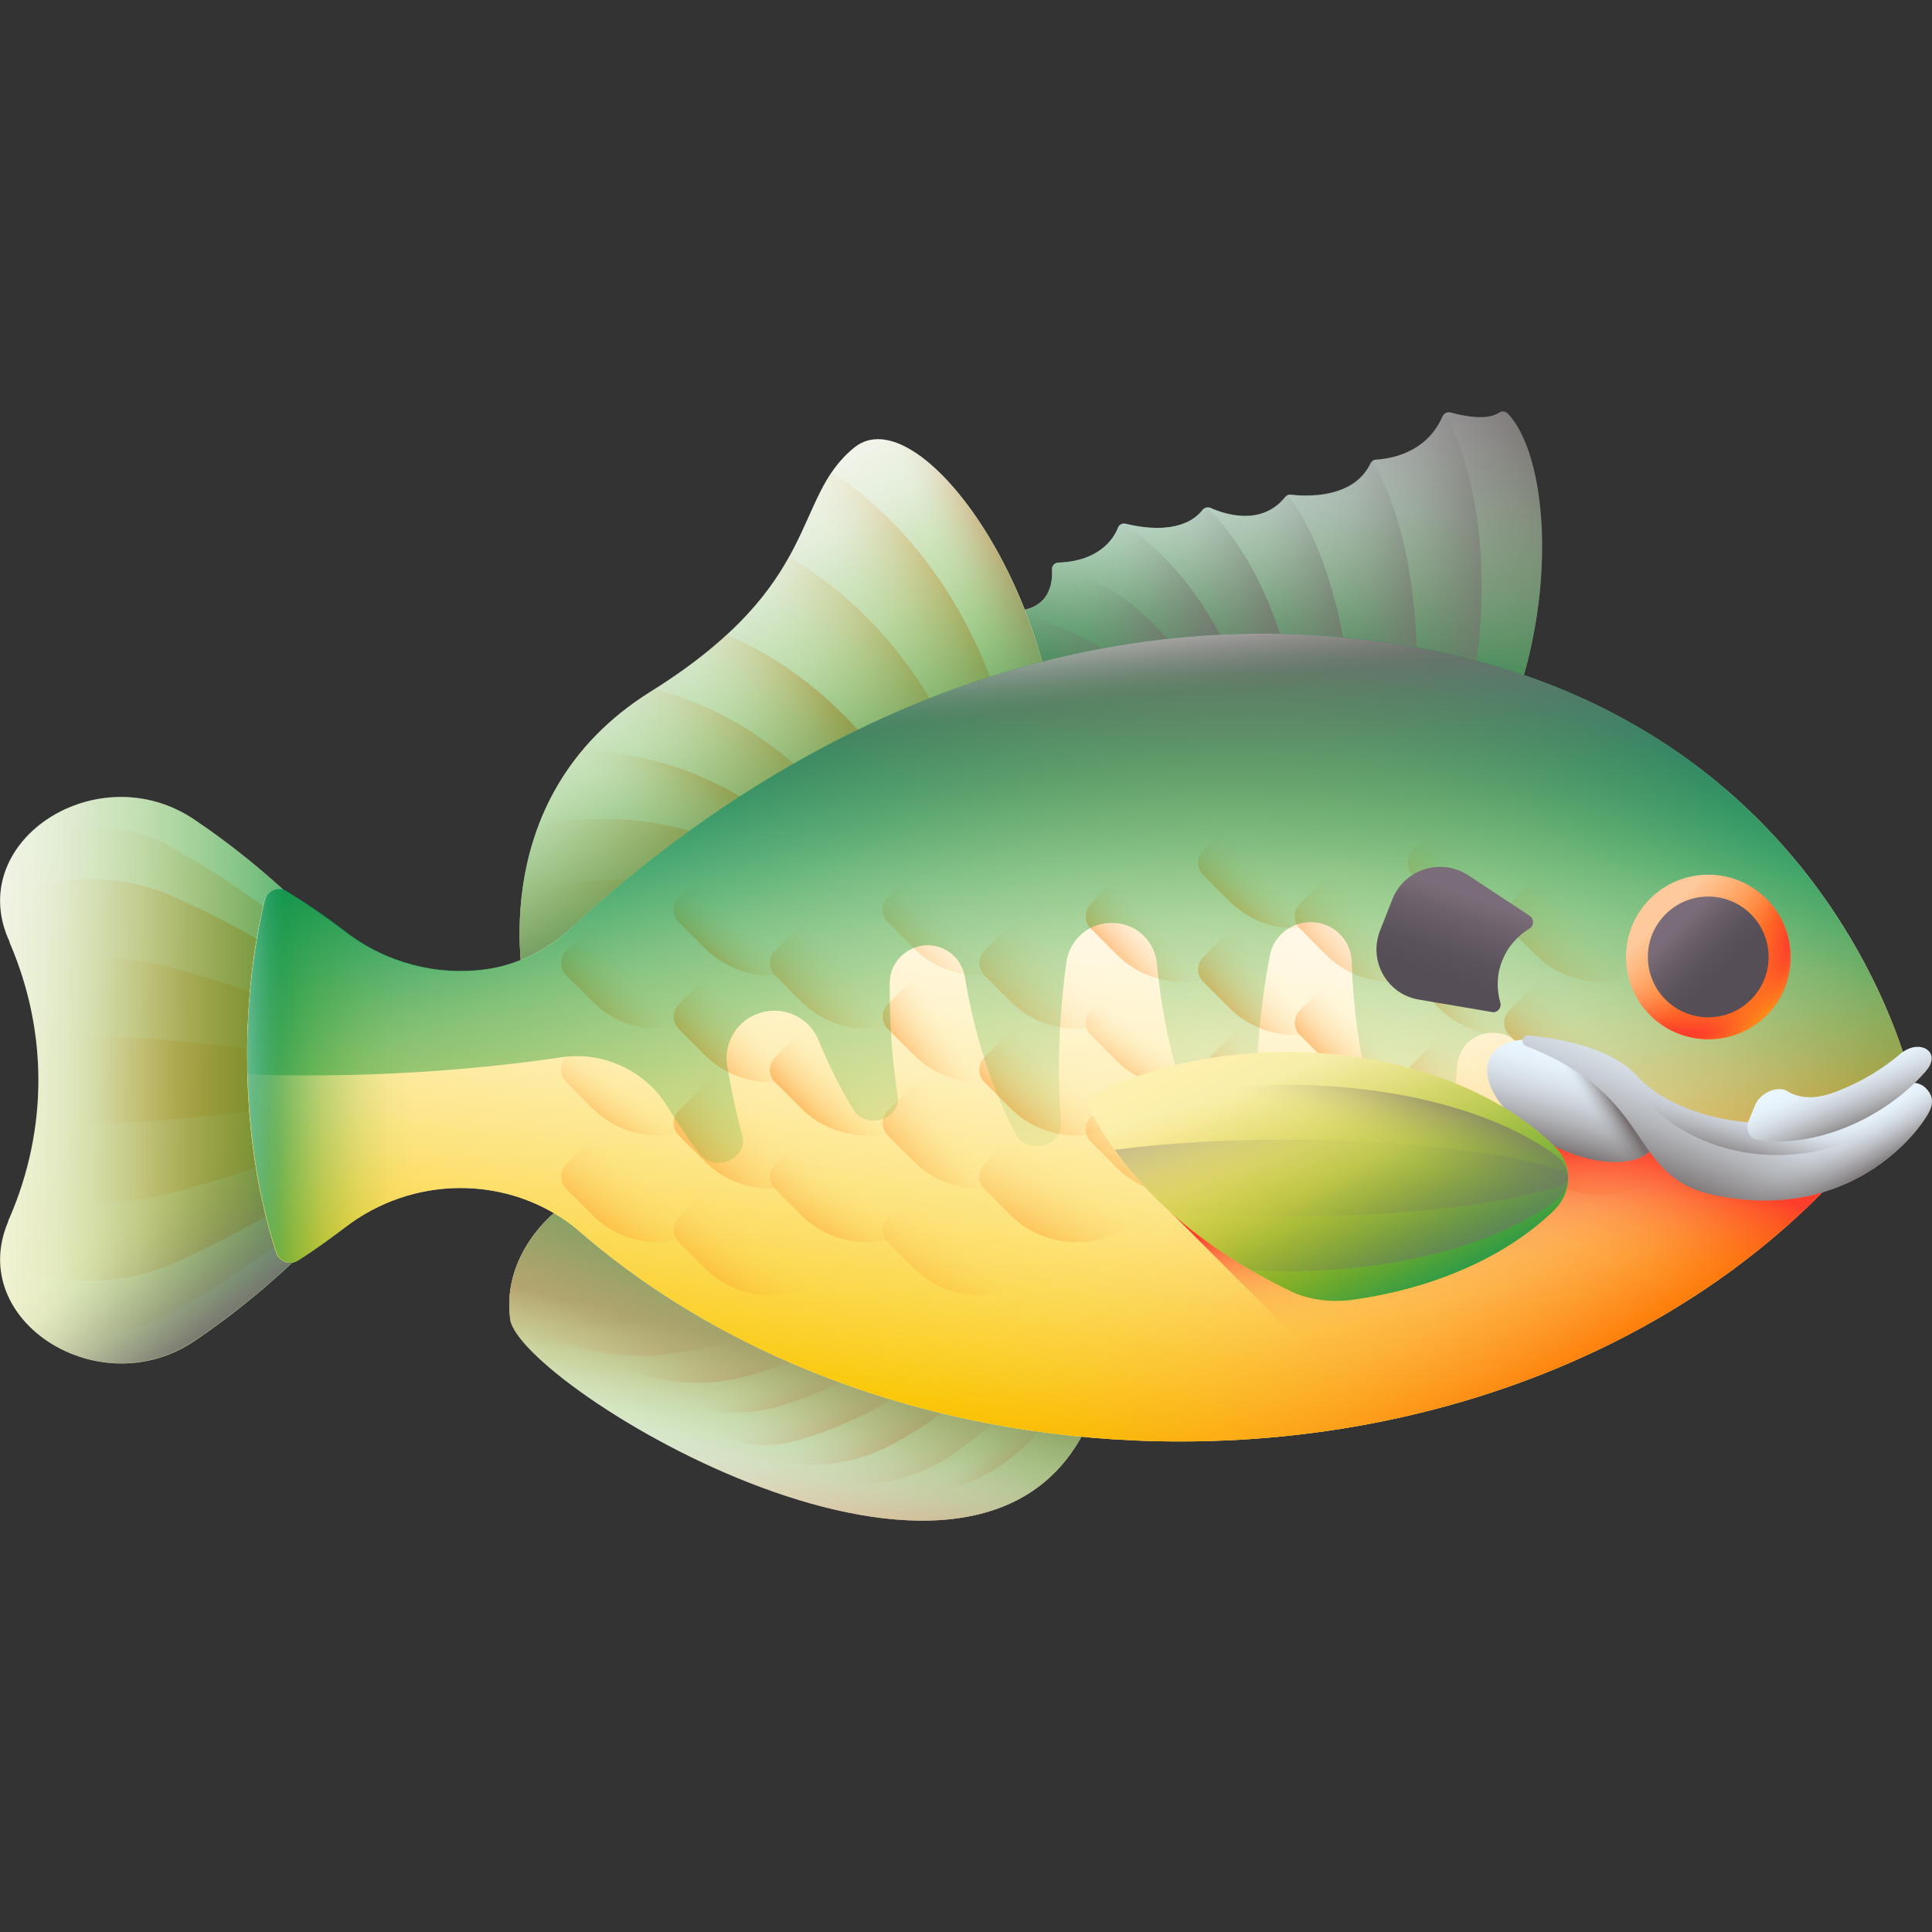
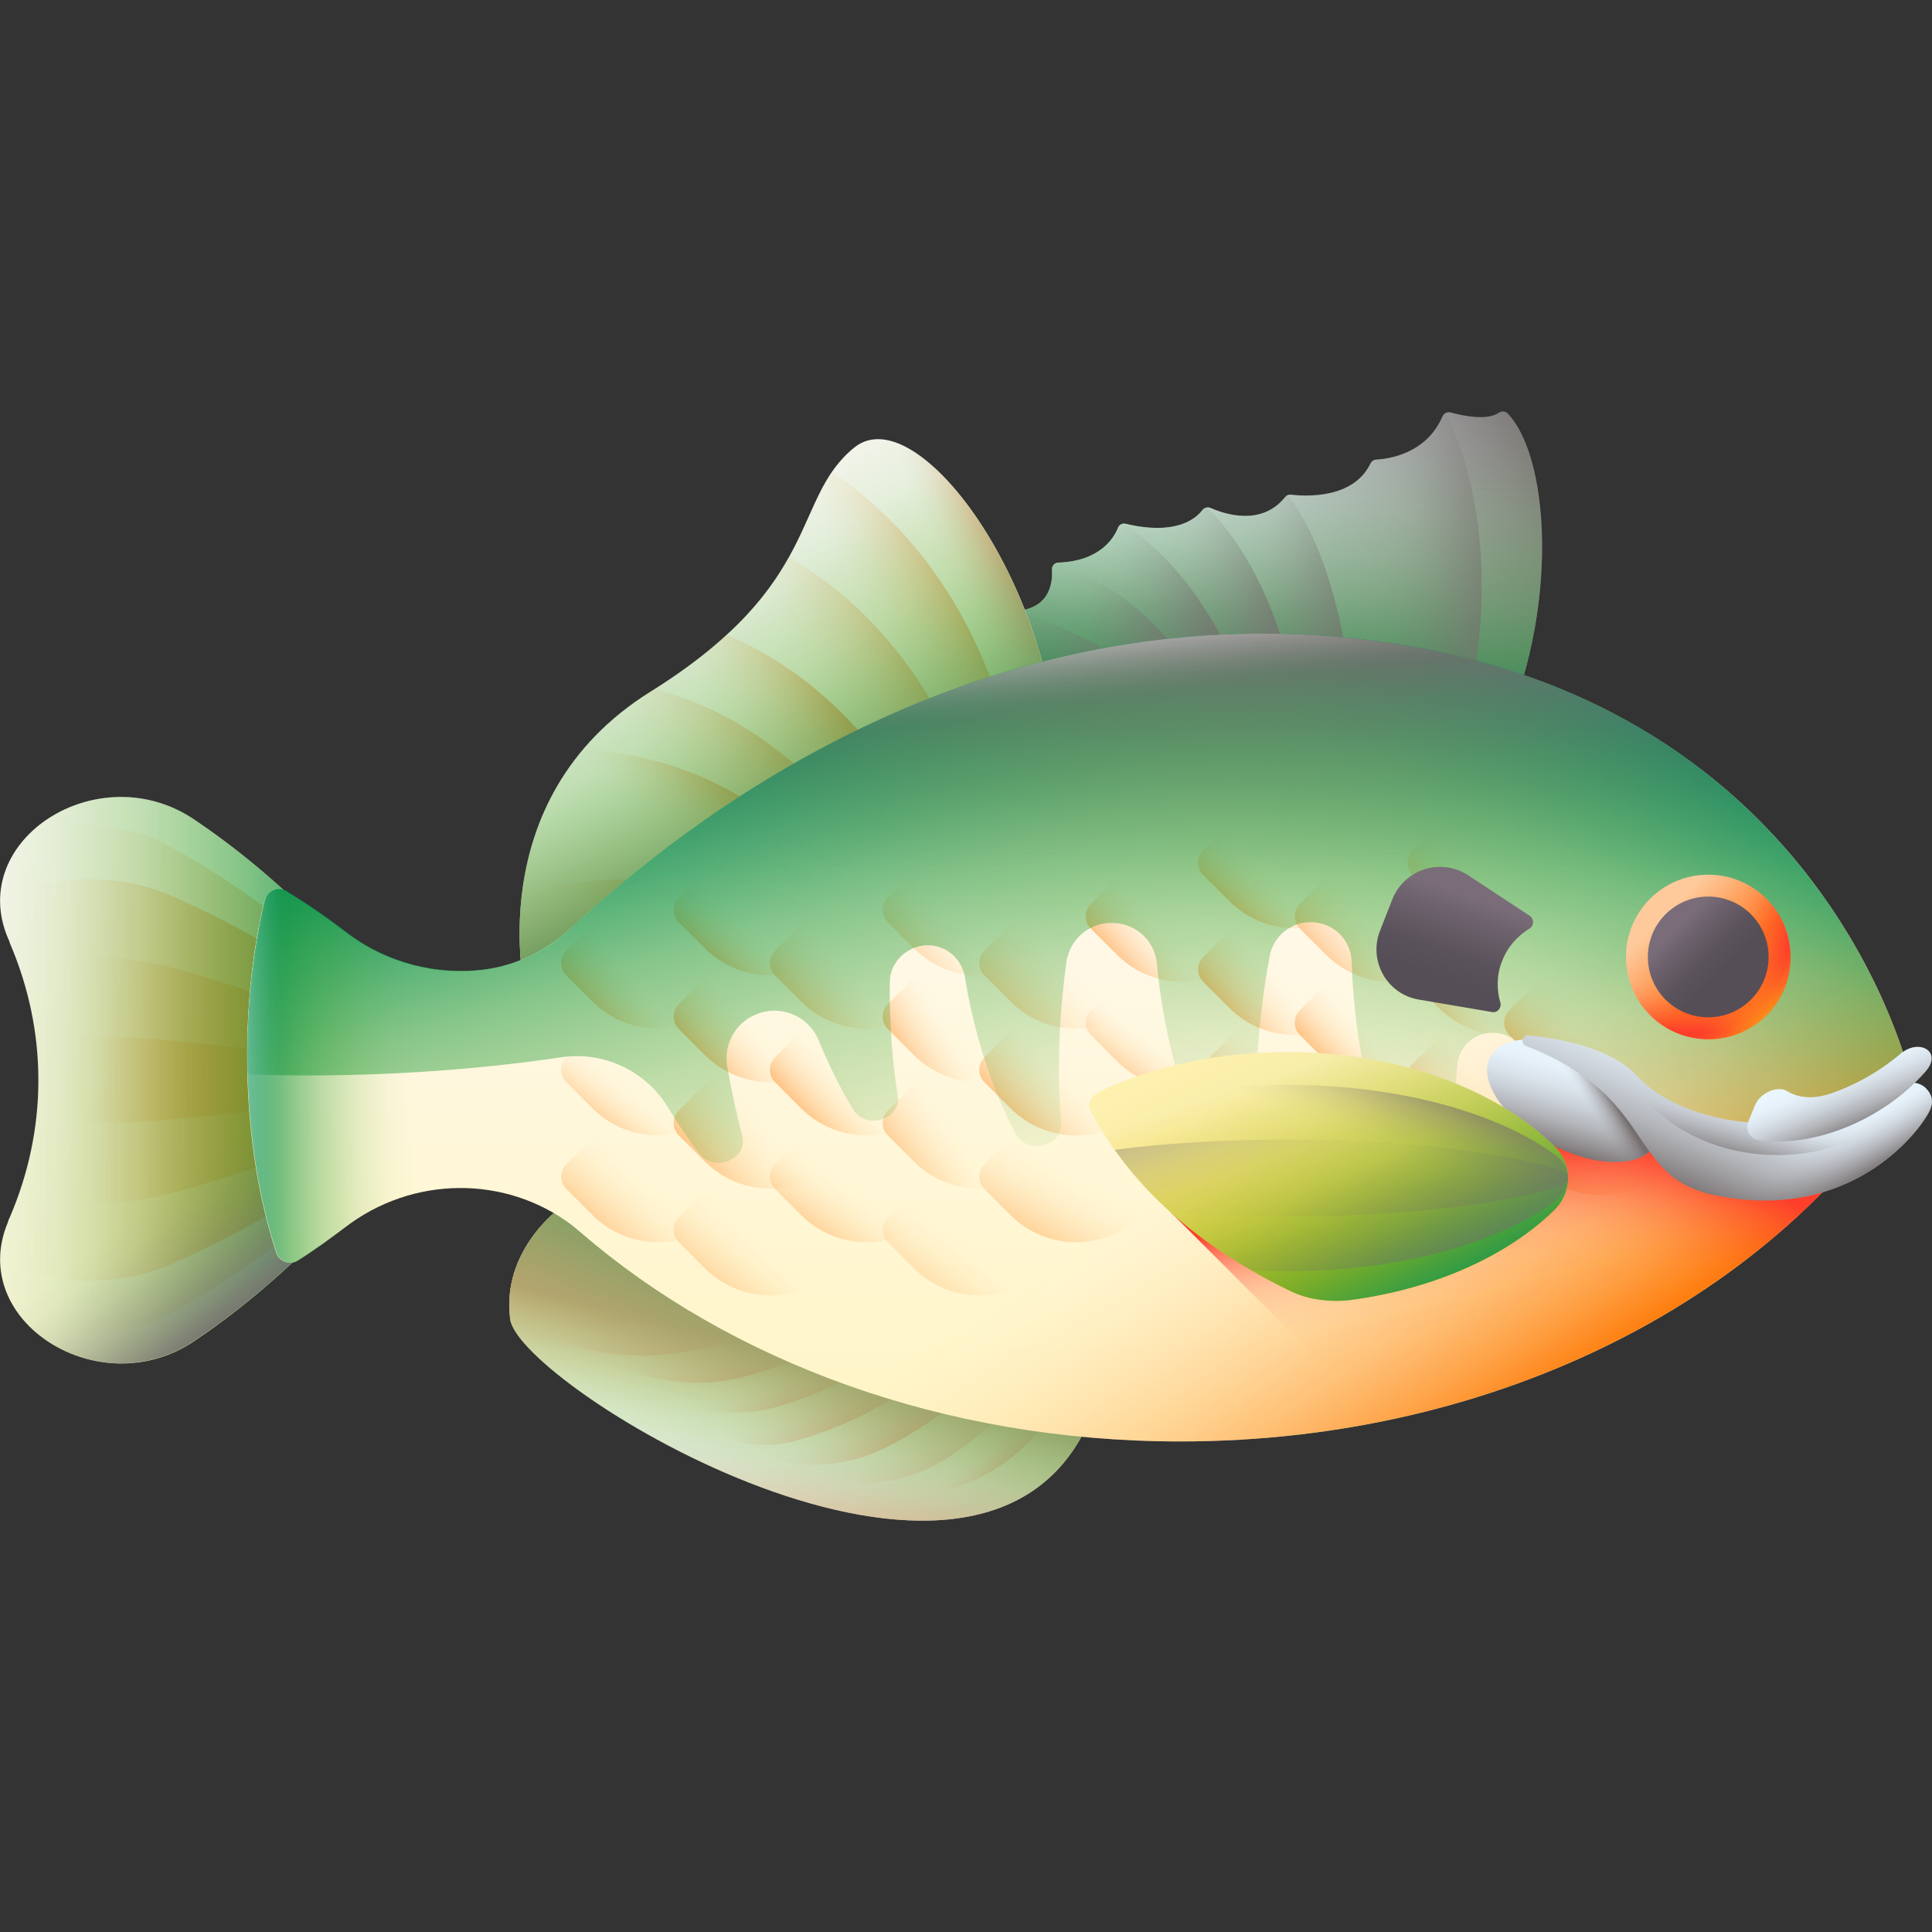
<svg xmlns="http://www.w3.org/2000/svg" xmlns:xlink="http://www.w3.org/1999/xlink" id="Layer_28" enable-background="new 0 0 512 512" viewBox="0 0 512 512">
  <rect x="0" y="0" width="512" height="512" fill="#333333" stroke="none" />
  <linearGradient id="lg1">
    <stop offset="0" stop-color="#fffaf8" />
    <stop offset="1" stop-color="#fff5c6" />
  </linearGradient>
  <linearGradient id="SVGID_1_" gradientTransform="matrix(1 0 0 -1 0 514)" gradientUnits="userSpaceOnUse" x1="-19.915" x2="77.207" xlink:href="#lg1" y1="253.358" y2="205.474" />
  <linearGradient id="lg2">
    <stop offset="0" stop-color="#fe9738" stop-opacity="0" />
    <stop offset=".102" stop-color="#fe9636" stop-opacity=".02" />
    <stop offset=".227" stop-color="#fe9433" stop-opacity=".078" />
    <stop offset=".361" stop-color="#fe912e" stop-opacity=".175" />
    <stop offset=".505" stop-color="#fe8d26" stop-opacity=".31" />
    <stop offset=".654" stop-color="#fe871d" stop-opacity=".483" />
    <stop offset=".808" stop-color="#fe8011" stop-opacity=".695" />
    <stop offset=".965" stop-color="#fe7804" stop-opacity=".94" />
    <stop offset="1" stop-color="#fe7701" />
  </linearGradient>
  <linearGradient id="SVGID_00000155125557588484465740000014783294856506584714_" gradientTransform="matrix(1 0 0 -1 0 514)" gradientUnits="userSpaceOnUse" x1="17.678" x2="104.505" xlink:href="#lg2" y1="227.756" y2="227.756" />
  <linearGradient id="SVGID_00000061460906380565091290000002838318981904271529_" gradientTransform="matrix(1 0 0 -1 0 514)" gradientUnits="userSpaceOnUse" x1="6.385" x2="87.462" xlink:href="#lg2" y1="227.756" y2="227.756" />
  <linearGradient id="SVGID_00000156559752790962301120000000074851869340059814_" gradientTransform="matrix(1 0 0 -1 0 514)" gradientUnits="userSpaceOnUse" x1="20.389" x2="80.801" xlink:href="#lg2" y1="227.756" y2="227.756" />
  <linearGradient id="SVGID_00000182518608003532531540000003418886575934431932_" gradientTransform="matrix(1 0 0 -1 0 514)" gradientUnits="userSpaceOnUse" x1="19.034" x2="77.686" xlink:href="#lg2" y1="227.756" y2="227.756" />
  <linearGradient id="lg3">
    <stop offset="0" stop-color="#47a920" stop-opacity="0" />
    <stop offset=".143" stop-color="#44a822" stop-opacity=".035" />
    <stop offset=".315" stop-color="#3da528" stop-opacity=".138" />
    <stop offset=".503" stop-color="#31a132" stop-opacity=".308" />
    <stop offset=".702" stop-color="#219b41" stop-opacity=".545" />
    <stop offset=".907" stop-color="#0c9353" stop-opacity=".846" />
    <stop offset="1" stop-color="#02905d" />
  </linearGradient>
  <linearGradient id="SVGID_00000124121095803447041700000013643168238345055418_" gradientTransform="matrix(1 0 0 -1 0 514)" gradientUnits="userSpaceOnUse" x1="-25.688" x2="101.903" xlink:href="#lg3" y1="227.756" y2="227.756" />
  <linearGradient id="lg4">
    <stop offset="0" stop-color="#766e6e" stop-opacity="0" />
    <stop offset=".166" stop-color="#766e6e" stop-opacity=".04" />
    <stop offset=".356" stop-color="#766e6e" stop-opacity=".158" />
    <stop offset=".558" stop-color="#766e6e" stop-opacity=".353" />
    <stop offset=".769" stop-color="#766e6e" stop-opacity=".626" />
    <stop offset=".985" stop-color="#766e6e" stop-opacity=".973" />
    <stop offset="1" stop-color="#766e6e" />
  </linearGradient>
  <linearGradient id="SVGID_00000133488111237220807940000012659796238910552497_" gradientTransform="matrix(1 0 0 -1 0 514)" gradientUnits="userSpaceOnUse" x1="54.26" x2="77.75" xlink:href="#lg4" y1="205.87" y2="175.152" />
  <linearGradient id="SVGID_00000130621644688140590920000001535813632455878325_" gradientTransform="matrix(.976 -.218 .218 .976 -1143.845 -5489.82)" gradientUnits="userSpaceOnUse" x1="35.623" x2="47.717" xlink:href="#lg1" y1="6032.146" y2="6006.165" />
  <linearGradient id="lg5">
    <stop offset="0" stop-color="#ffa78f" stop-opacity="0" />
    <stop offset=".122" stop-color="#ffa78f" stop-opacity=".016" />
    <stop offset=".247" stop-color="#ffa78f" stop-opacity=".064" />
    <stop offset=".374" stop-color="#ffa78f" stop-opacity=".145" />
    <stop offset=".501" stop-color="#ffa78f" stop-opacity=".257" />
    <stop offset=".629" stop-color="#ffa78f" stop-opacity=".403" />
    <stop offset=".758" stop-color="#ffa78f" stop-opacity=".581" />
    <stop offset=".885" stop-color="#ffa78f" stop-opacity=".787" />
    <stop offset="1" stop-color="#ffa78f" />
  </linearGradient>
  <linearGradient id="SVGID_00000141445925865815920730000016543637179285761421_" gradientTransform="matrix(.976 -.218 -.218 -.976 152.237 302.422)" gradientUnits="userSpaceOnUse" x1="34.521" x2="47.449" xlink:href="#lg5" y1="-95.412" y2="-69.871" />
  <linearGradient id="SVGID_00000147183074983877709530000002025636758044306305_" gradientTransform="matrix(.976 -.218 -.218 -.976 152.237 302.422)" gradientUnits="userSpaceOnUse" x1="48.113" x2="39.854" xlink:href="#lg5" y1="-84.935" y2="-121.011" />
  <linearGradient id="SVGID_00000126289092053573038270000001632983497552173711_" gradientTransform="matrix(-1.112 .041 .037 .999 -1350.429 -5474.986)" gradientUnits="userSpaceOnUse" x1="-1251.89" x2="-1259.723" xlink:href="#lg5" y1="5913.334" y2="5920.687" />
  <linearGradient id="SVGID_00000075152355614475706080000001309141585136657315_" gradientTransform="matrix(-1.112 .041 .037 .999 -1350.429 -5474.986)" gradientUnits="userSpaceOnUse" x1="-1233.55" x2="-1251.701" xlink:href="#lg5" y1="5904.757" y2="5922.908" />
  <linearGradient id="SVGID_00000125583062148817972960000005769495065368908208_" gradientTransform="matrix(-1.112 .041 .037 .999 -1350.429 -5474.986)" gradientUnits="userSpaceOnUse" x1="-1219.73" x2="-1238.121" xlink:href="#lg5" y1="5896.266" y2="5912.63" />
  <linearGradient id="SVGID_00000078765830607811821020000006271593775031293067_" gradientTransform="matrix(-1.112 .041 .037 .999 -1350.429 -5474.986)" gradientUnits="userSpaceOnUse" x1="-1207.13" x2="-1222.567" xlink:href="#lg5" y1="5892.974" y2="5911.367" />
  <linearGradient id="SVGID_00000011736052610711663260000012167100481234109619_" gradientTransform="matrix(-1.112 .041 .037 .999 -1350.429 -5474.986)" gradientUnits="userSpaceOnUse" x1="-1198.895" x2="-1205.889" xlink:href="#lg5" y1="5893.551" y2="5906.463" />
  <linearGradient id="SVGID_00000161630132100024845520000005417148143654096056_" gradientTransform="matrix(-1.112 .041 .037 .999 -1350.429 -5474.986)" gradientUnits="userSpaceOnUse" x1="-1185.506" x2="-1196.017" xlink:href="#lg5" y1="5877.624" y2="5898.828" />
  <linearGradient id="SVGID_00000085225082929744264910000005218927779231439256_" gradientTransform="matrix(-1.112 .041 .037 .999 -1350.429 -5474.986)" gradientUnits="userSpaceOnUse" x1="-1172.252" x2="-1189.079" xlink:href="#lg5" y1="5861.114" y2="5892.288" />
  <linearGradient id="SVGID_00000183961716126248752140000004583300214010442426_" gradientTransform="matrix(.976 -.218 .218 .976 -1143.845 -5489.82)" gradientUnits="userSpaceOnUse" x1="7.971" x2="13.396" xlink:href="#lg5" y1="5972.19" y2="5988.013" />
  <linearGradient id="SVGID_00000122695851138993123590000009060321678979762620_" gradientTransform="matrix(.976 -.218 .218 .976 -1143.845 -5489.82)" gradientUnits="userSpaceOnUse" x1="-4.321" x2="11.749" xlink:href="#lg5" y1="5958.625" y2="5975.479" />
  <linearGradient id="SVGID_00000137098836842873106450000015858458602427008187_" gradientTransform="matrix(.976 -.218 .218 .976 -1143.845 -5489.82)" gradientUnits="userSpaceOnUse" x1="-5.408" x2="6.085" xlink:href="#lg5" y1="5952.826" y2="5961.752" />
  <linearGradient id="SVGID_00000027581569905584473460000006129850078700308150_" gradientTransform="matrix(1 0 0 -1 0 514)" gradientUnits="userSpaceOnUse" x1="179.596" x2="232.449" xlink:href="#lg3" y1="72.733" y2="205.881" />
  <linearGradient id="lg6">
    <stop offset="0" stop-color="#eaf6ff" />
    <stop offset=".15" stop-color="#e6f1fa" />
    <stop offset=".319" stop-color="#dbe4ec" />
    <stop offset=".497" stop-color="#c9cfd6" />
    <stop offset=".681" stop-color="#b0b2b6" />
    <stop offset=".869" stop-color="#908c8e" />
    <stop offset="1" stop-color="#766e6e" />
  </linearGradient>
  <linearGradient id="SVGID_00000031911188071125470470000008369254940205028789_" gradientTransform="matrix(.983 .182 -.182 .983 41.471 -715.768)" gradientUnits="userSpaceOnUse" x1="419.258" x2="524.118" xlink:href="#lg6" y1="853.101" y2="756.239" />
  <linearGradient id="SVGID_00000178195893460395368020000012174637637042412417_" gradientTransform="matrix(.956 .292 .292 -.956 -141.313 411.93)" gradientUnits="userSpaceOnUse" x1="370.561" x2="385.92" xlink:href="#lg4" y1="414.051" y2="355.326" />
  <linearGradient id="SVGID_00000163043688444489607330000002202582999852049284_" gradientTransform="matrix(.956 .292 .292 -.956 -141.313 411.93)" gradientUnits="userSpaceOnUse" x1="365.355" x2="390.765" xlink:href="#lg3" y1="438.016" y2="334.344" />
  <linearGradient id="SVGID_00000066508254745161806850000006565003165187655298_" gradientTransform="matrix(.983 .182 .182 -.983 -440.796 1890.094)" gradientUnits="userSpaceOnUse" x1="477.502" x2="515.107" xlink:href="#lg4" y1="1853.049" y2="1853.049" />
  <linearGradient id="SVGID_00000082367632334273956490000008264853268927833787_" gradientTransform="matrix(.983 .182 .182 -.983 -440.796 1890.094)" gradientUnits="userSpaceOnUse" x1="460.869" x2="498.385" xlink:href="#lg4" y1="1845.047" y2="1845.047" />
  <linearGradient id="SVGID_00000149383696588365591180000009951579533049303212_" gradientTransform="matrix(.983 .182 .182 -.983 -440.796 1890.094)" gradientUnits="userSpaceOnUse" x1="439.699" x2="477.906" xlink:href="#lg4" y1="1838.544" y2="1838.544" />
  <linearGradient id="SVGID_00000035527889751283726860000001191920848412959630_" gradientTransform="matrix(.983 .182 .182 -.983 -440.796 1890.094)" gradientUnits="userSpaceOnUse" x1="417.773" x2="460.692" xlink:href="#lg4" y1="1835.003" y2="1835.003" />
  <linearGradient id="SVGID_00000176736349733160057830000005926535153160079774_" gradientTransform="matrix(.983 .182 .182 -.983 -440.796 1890.094)" gradientUnits="userSpaceOnUse" x1="402.904" x2="445.067" xlink:href="#lg4" y1="1830.811" y2="1830.811" />
  <linearGradient id="SVGID_00000057141151854679662140000017511662940828799364_" gradientTransform="matrix(.983 .182 .182 -.983 -440.796 1890.094)" gradientUnits="userSpaceOnUse" x1="396.352" x2="434.156" xlink:href="#lg4" y1="1823.939" y2="1823.939" />
  <linearGradient id="SVGID_00000108304206558110697070000017154133581536111798_" gradientTransform="matrix(.983 .182 .182 -.983 -440.796 1890.094)" gradientUnits="userSpaceOnUse" x1="380.979" x2="424.865" xlink:href="#lg4" y1="1816.576" y2="1816.576" />
  <linearGradient id="SVGID_00000097473650230339616700000010487828839290737298_" gradientTransform="matrix(1 0 0 -1 0 514)" gradientUnits="userSpaceOnUse" x1="179.134" x2="210.566" xlink:href="#lg1" y1="341.532" y2="297.315" />
  <linearGradient id="SVGID_00000033346400899158809200000017180666277163992195_" gradientTransform="matrix(1 0 0 -1 0 514)" gradientUnits="userSpaceOnUse" x1="194.581" x2="209.852" xlink:href="#lg5" y1="325.065" y2="292.036" />
  <linearGradient id="SVGID_00000125574416154548921730000017254262039632865975_" gradientTransform="matrix(1 0 0 -1 0 514)" gradientUnits="userSpaceOnUse" x1="252.487" x2="270.244" xlink:href="#lg5" y1="350.827" y2="357.22" />
  <linearGradient id="lg7">
    <stop offset="0" stop-color="#feca9c" stop-opacity="0" />
    <stop offset=".085" stop-color="#fec797" stop-opacity=".033" />
    <stop offset=".22" stop-color="#fec08c" stop-opacity=".123" />
    <stop offset=".389" stop-color="#feb47a" stop-opacity=".27" />
    <stop offset=".584" stop-color="#fea361" stop-opacity=".474" />
    <stop offset=".798" stop-color="#fe8e41" stop-opacity=".732" />
    <stop offset="1" stop-color="#ff7920" />
  </linearGradient>
  <linearGradient id="SVGID_00000053507349268390469670000006255336868025642146_" gradientTransform="matrix(1 0 0 -1 0 514)" gradientUnits="userSpaceOnUse" x1="230.919" x2="268.211" xlink:href="#lg7" y1="336.95" y2="349.736" />
  <linearGradient id="SVGID_00000056414979970721670340000010207110957332556971_" gradientTransform="matrix(1 0 0 -1 0 514)" gradientUnits="userSpaceOnUse" x1="213.45" x2="258.2" xlink:href="#lg7" y1="321.267" y2="336.184" />
  <linearGradient id="SVGID_00000080173230689497825920000004511174903857996947_" gradientTransform="matrix(1 0 0 -1 0 514)" gradientUnits="userSpaceOnUse" x1="193.508" x2="233.285" xlink:href="#lg7" y1="308.462" y2="323.734" />
  <linearGradient id="SVGID_00000134941038080295820790000015783603668563126660_" gradientTransform="matrix(1 0 0 -1 0 514)" gradientUnits="userSpaceOnUse" x1="174.915" x2="221.796" xlink:href="#lg7" y1="298.829" y2="319.428" />
  <linearGradient id="SVGID_00000008124082770793969970000003091697955241366411_" gradientTransform="matrix(1 0 0 -1 0 514)" gradientUnits="userSpaceOnUse" x1="169.62" x2="195.191" xlink:href="#lg7" y1="294.072" y2="315.026" />
  <linearGradient id="SVGID_00000142898999140904011120000001317861458469144508_" gradientTransform="matrix(1 0 0 -1 0 514)" gradientUnits="userSpaceOnUse" x1="137.728" x2="198.252" xlink:href="#lg7" y1="273.504" y2="273.504" />
  <linearGradient id="SVGID_00000143574787259145544960000010986898505143363728_" gradientTransform="matrix(1 0 0 -1 0 514)" gradientUnits="userSpaceOnUse" x1="137.726" x2="182.419" xlink:href="#lg7" y1="265.475" y2="265.475" />
  <linearGradient id="SVGID_00000028292566892684076060000005150898091369899684_" gradientTransform="matrix(1 0 0 -1 0 514)" gradientUnits="userSpaceOnUse" x1="157.569" x2="224.964" xlink:href="#lg3" y1="387.792" y2="267.797" />
  <linearGradient id="SVGID_00000125588607684932552260000010252738092112494745_" gradientTransform="matrix(1 0 0 -1 0 514)" gradientUnits="userSpaceOnUse" x1="286.004" x2="286.004" xlink:href="#lg1" y1="335.204" y2="137.23" />
  <linearGradient id="SVGID_00000117669857234177859270000016293547286039031733_" gradientTransform="matrix(1 0 0 -1 0 514)" gradientUnits="userSpaceOnUse" x1="290.618" x2="272.323" y1="272.13" y2="134.916">
    <stop offset="0" stop-color="#fef0ae" stop-opacity="0" />
    <stop offset=".996" stop-color="#fac600" />
  </linearGradient>
  <linearGradient id="SVGID_00000085226928968383567980000016782448341119769530_" gradientTransform="matrix(1 0 0 -1 0 514)" gradientUnits="userSpaceOnUse" x1="301.095" x2="360.723" xlink:href="#lg2" y1="195.436" y2="107.348" />
  <linearGradient id="SVGID_00000059270422549816550490000003192972507475232438_" gradientTransform="matrix(-1 0 0 -1 658.127 514)" gradientUnits="userSpaceOnUse" x1="319.63" x2="329.496" xlink:href="#lg2" y1="280.499" y2="269.72" />
  <linearGradient id="SVGID_00000050631825748333601230000007906799617320817849_" gradientTransform="matrix(1 0 0 -1 0 514)" gradientUnits="userSpaceOnUse" x1="339.841" x2="325.849" xlink:href="#lg2" y1="254.255" y2="242.501" />
  <linearGradient id="SVGID_00000109708152657756126250000003578232365081705603_" gradientTransform="matrix(1 0 0 -1 0 514)" gradientUnits="userSpaceOnUse" x1="342.778" x2="323.19" xlink:href="#lg2" y1="228.469" y2="213.079" />
  <linearGradient id="SVGID_00000111192666787341057400000004638944716035892896_" gradientTransform="matrix(1 0 0 -1 0 514)" gradientUnits="userSpaceOnUse" x1="340.539" x2="324.846" xlink:href="#lg2" y1="197.932" y2="179.717" />
  <linearGradient id="SVGID_00000162339172176317833670000016876389458452779192_" gradientTransform="matrix(1 0 0 -1 0 514)" gradientUnits="userSpaceOnUse" x1="365.785" x2="348.994" xlink:href="#lg2" y1="268.79" y2="255.077" />
  <linearGradient id="SVGID_00000170966452465113043710000001834970244235376550_" gradientTransform="matrix(1 0 0 -1 0 514)" gradientUnits="userSpaceOnUse" x1="364.643" x2="352.048" xlink:href="#lg2" y1="239.185" y2="227.709" />
  <linearGradient id="SVGID_00000173137274611276181040000000635597516021967026_" gradientTransform="matrix(1 0 0 -1 0 514)" gradientUnits="userSpaceOnUse" x1="365.712" x2="353.097" xlink:href="#lg2" y1="211.63" y2="194.81" />
  <linearGradient id="SVGID_00000089572237091086508260000010618524397637388691_" gradientTransform="matrix(1 0 0 -1 0 514)" gradientUnits="userSpaceOnUse" x1="309.125" x2="295.692" xlink:href="#lg2" y1="267.66" y2="256.466" />
  <linearGradient id="SVGID_00000121996418387994997730000016687115652010494340_" gradientTransform="matrix(1 0 0 -1 0 514)" gradientUnits="userSpaceOnUse" x1="307.908" x2="298.098" xlink:href="#lg2" y1="236.846" y2="224.513" />
  <linearGradient id="SVGID_00000053507560509040576670000010933739952739383996_" gradientTransform="matrix(1 0 0 -1 0 514)" gradientUnits="userSpaceOnUse" x1="311.572" x2="295.322" xlink:href="#lg2" y1="212.918" y2="195.548" />
  <linearGradient id="SVGID_00000036233082083343463010000007703721715176797573_" gradientTransform="matrix(1 0 0 -1 0 514)" gradientUnits="userSpaceOnUse" x1="393.255" x2="377.024" xlink:href="#lg2" y1="280.964" y2="267.812" />
  <linearGradient id="SVGID_00000046297353574107153930000000726944555018186406_" gradientTransform="matrix(1 0 0 -1 0 514)" gradientUnits="userSpaceOnUse" x1="391.922" x2="377.096" xlink:href="#lg2" y1="253.013" y2="244.061" />
  <linearGradient id="SVGID_00000148629571188429402440000018352727762729754039_" gradientTransform="matrix(1 0 0 -1 0 514)" gradientUnits="userSpaceOnUse" x1="393.888" x2="375.982" xlink:href="#lg2" y1="225.515" y2="213.205" />
  <linearGradient id="SVGID_00000075134865066353975790000001293301108474602655_" gradientTransform="matrix(1 0 0 -1 0 514)" gradientUnits="userSpaceOnUse" x1="395.257" x2="379.839" xlink:href="#lg2" y1="196.997" y2="176.532" />
  <linearGradient id="SVGID_00000091695401690394892440000010806290635402995077_" gradientTransform="matrix(1 0 0 -1 0 514)" gradientUnits="userSpaceOnUse" x1="422.915" x2="402.485" xlink:href="#lg2" y1="270.097" y2="252.746" />
  <linearGradient id="SVGID_00000111157883756131415970000014500231835574852230_" gradientTransform="matrix(1 0 0 -1 0 514)" gradientUnits="userSpaceOnUse" x1="422.528" x2="407.412" xlink:href="#lg2" y1="241.29" y2="226.734" />
  <linearGradient id="SVGID_00000099644451524512723780000010274939271657835446_" gradientTransform="matrix(1 0 0 -1 0 514)" gradientUnits="userSpaceOnUse" x1="423.332" x2="409.868" xlink:href="#lg2" y1="215.092" y2="192.932" />
  <linearGradient id="SVGID_00000064342441566398767620000016626136634985457068_" gradientTransform="matrix(-1 0 0 -1 658.127 514)" gradientUnits="userSpaceOnUse" x1="458.697" x2="468.563" xlink:href="#lg2" y1="268.045" y2="257.265" />
  <linearGradient id="SVGID_00000137824494173526406600000004141557816483188129_" gradientTransform="matrix(1 0 0 -1 0 514)" gradientUnits="userSpaceOnUse" x1="200.774" x2="186.782" xlink:href="#lg2" y1="241.8" y2="230.047" />
  <linearGradient id="SVGID_00000141415408693948961930000005338871044052144551_" gradientTransform="matrix(1 0 0 -1 0 514)" gradientUnits="userSpaceOnUse" x1="203.711" x2="184.123" xlink:href="#lg2" y1="216.015" y2="200.624" />
  <linearGradient id="SVGID_00000008147479317923633590000017675360274184661399_" gradientTransform="matrix(1 0 0 -1 0 514)" gradientUnits="userSpaceOnUse" x1="201.471" x2="185.778" xlink:href="#lg2" y1="185.478" y2="167.263" />
  <linearGradient id="SVGID_00000004506451552363303200000013283921325410423203_" gradientTransform="matrix(1 0 0 -1 0 514)" gradientUnits="userSpaceOnUse" x1="226.717" x2="209.927" xlink:href="#lg2" y1="256.335" y2="242.623" />
  <linearGradient id="SVGID_00000068659265325651656200000003966029902439963562_" gradientTransform="matrix(1 0 0 -1 0 514)" gradientUnits="userSpaceOnUse" x1="225.576" x2="212.981" xlink:href="#lg2" y1="226.73" y2="215.255" />
  <linearGradient id="SVGID_00000042725789962016428860000001095396940449739701_" gradientTransform="matrix(1 0 0 -1 0 514)" gradientUnits="userSpaceOnUse" x1="226.645" x2="214.029" xlink:href="#lg2" y1="199.176" y2="182.355" />
  <linearGradient id="SVGID_00000092435299754098638520000013352504139792711610_" gradientTransform="matrix(1 0 0 -1 0 514)" gradientUnits="userSpaceOnUse" x1="170.058" x2="156.625" xlink:href="#lg2" y1="255.206" y2="244.012" />
  <linearGradient id="SVGID_00000065039761264918754990000002925632523727972265_" gradientTransform="matrix(1 0 0 -1 0 514)" gradientUnits="userSpaceOnUse" x1="168.841" x2="159.03" xlink:href="#lg2" y1="224.391" y2="212.058" />
  <linearGradient id="SVGID_00000158027998498155570370000006024750444186440070_" gradientTransform="matrix(1 0 0 -1 0 514)" gradientUnits="userSpaceOnUse" x1="172.504" x2="156.255" xlink:href="#lg2" y1="200.463" y2="183.093" />
  <linearGradient id="SVGID_00000018210211750665799410000007079540807338712983_" gradientTransform="matrix(1 0 0 -1 0 514)" gradientUnits="userSpaceOnUse" x1="254.187" x2="237.957" xlink:href="#lg2" y1="268.51" y2="255.358" />
  <linearGradient id="SVGID_00000111163024396970149020000002982337917594911884_" gradientTransform="matrix(1 0 0 -1 0 514)" gradientUnits="userSpaceOnUse" x1="252.855" x2="238.029" xlink:href="#lg2" y1="240.559" y2="231.607" />
  <linearGradient id="SVGID_00000121993280946140085860000010014649757048703903_" gradientTransform="matrix(1 0 0 -1 0 514)" gradientUnits="userSpaceOnUse" x1="254.82" x2="236.914" xlink:href="#lg2" y1="213.061" y2="200.751" />
  <linearGradient id="SVGID_00000145018126370226734410000015821918875232866485_" gradientTransform="matrix(1 0 0 -1 0 514)" gradientUnits="userSpaceOnUse" x1="256.19" x2="240.772" xlink:href="#lg2" y1="184.543" y2="164.078" />
  <linearGradient id="SVGID_00000008118887470893182230000014072690226937216159_" gradientTransform="matrix(1 0 0 -1 0 514)" gradientUnits="userSpaceOnUse" x1="283.848" x2="263.418" xlink:href="#lg2" y1="257.643" y2="240.292" />
  <linearGradient id="SVGID_00000125593740138656065130000012591451672396867201_" gradientTransform="matrix(1 0 0 -1 0 514)" gradientUnits="userSpaceOnUse" x1="283.46" x2="268.345" xlink:href="#lg2" y1="228.835" y2="214.28" />
  <linearGradient id="SVGID_00000100372351106954087930000004935359527005433005_" gradientTransform="matrix(1 0 0 -1 0 514)" gradientUnits="userSpaceOnUse" x1="284.265" x2="270.801" xlink:href="#lg2" y1="202.638" y2="180.478" />
  <linearGradient id="lg8">
    <stop offset="0" stop-color="#fd3e2b" stop-opacity="0" />
    <stop offset=".194" stop-color="#fd3e2b" stop-opacity=".011" />
    <stop offset=".328" stop-color="#fd3e2b" stop-opacity=".047" />
    <stop offset=".444" stop-color="#fd3e2b" stop-opacity=".108" />
    <stop offset=".55" stop-color="#fd3e2b" stop-opacity=".194" />
    <stop offset=".649" stop-color="#fd3e2b" stop-opacity=".306" />
    <stop offset=".743" stop-color="#fd3e2b" stop-opacity=".443" />
    <stop offset=".833" stop-color="#fd3e2b" stop-opacity=".606" />
    <stop offset=".917" stop-color="#fd3e2b" stop-opacity=".789" />
    <stop offset=".999" stop-color="#fd3e2b" stop-opacity=".996" />
    <stop offset="1" stop-color="#fd3e2b" />
  </linearGradient>
  <linearGradient id="SVGID_00000170968519639974365210000013755347691321746596_" gradientTransform="matrix(1 0 0 -1 0 514)" gradientUnits="userSpaceOnUse" x1="413.205" x2="403.493" xlink:href="#lg8" y1="169.992" y2="208.163" />
  <linearGradient id="SVGID_00000132084597739635462410000011864632025431119039_" gradientTransform="matrix(1 0 0 -1 0 514)" gradientUnits="userSpaceOnUse" x1="396.143" x2="411.954" xlink:href="#lg8" y1="185.255" y2="222.297" />
  <linearGradient id="SVGID_00000045619284757476521300000000871205294004047011_" gradientTransform="matrix(1 0 0 -1 0 514)" gradientUnits="userSpaceOnUse" x1="300.261" x2="254.184" xlink:href="#lg3" y1="181.998" y2="333.78" />
  <linearGradient id="SVGID_00000103240749753883780230000002528573012569598891_" gradientTransform="matrix(1 0 0 -1 0 514)" gradientUnits="userSpaceOnUse" x1="280.894" x2="344.588" xlink:href="#lg3" y1="236.344" y2="369.153" />
  <linearGradient id="SVGID_00000025433933786127442560000002159258268237760699_" gradientTransform="matrix(1 0 0 -1 0 514)" gradientUnits="userSpaceOnUse" x1="286.004" x2="286.004" xlink:href="#lg4" y1="271.171" y2="347.058" />
  <linearGradient id="lg9">
    <stop offset="0" stop-color="#fff" stop-opacity="0" />
    <stop offset=".092" stop-color="#fff" stop-opacity=".024" />
    <stop offset=".218" stop-color="#fff" stop-opacity=".092" />
    <stop offset=".362" stop-color="#fff" stop-opacity=".203" />
    <stop offset=".52" stop-color="#fff" stop-opacity=".359" />
    <stop offset=".69" stop-color="#fff" stop-opacity=".559" />
    <stop offset=".866" stop-color="#fff" stop-opacity=".798" />
    <stop offset="1" stop-color="#fff" />
  </linearGradient>
  <linearGradient id="SVGID_00000140733066045241318730000014514395057375312006_" gradientTransform="matrix(1 0 0 -1 0 514)" gradientUnits="userSpaceOnUse" x1="273.42" x2="269.806" xlink:href="#lg9" y1="325.623" y2="353.404" />
  <linearGradient id="SVGID_00000064344731194247813030000013474778114476154775_" gradientTransform="matrix(1 0 0 -1 -1284.78 514)" gradientUnits="userSpaceOnUse" x1="1726.062" x2="1741.695" y1="271.809" y2="256.175">
    <stop offset="0" stop-color="#feca9c" />
    <stop offset="1" stop-color="#ff7920" />
  </linearGradient>
  <linearGradient id="SVGID_00000085948811927443351620000003713339239803478668_" gradientTransform="matrix(1 0 0 -1 -1284.78 514)" gradientUnits="userSpaceOnUse" x1="1740.433" x2="1757.301" xlink:href="#lg8" y1="259.841" y2="256.699" />
  <linearGradient id="SVGID_00000012430641192407089930000008650501554679998099_" gradientTransform="matrix(1 0 0 -1 -1284.78 514)" gradientUnits="userSpaceOnUse" x1="1737.481" x2="1737.481" xlink:href="#lg8" y1="257.289" y2="240.533" />
  <linearGradient id="SVGID_00000017504131828387008090000017673502990579020436_" gradientTransform="matrix(1 0 0 -1 -1284.78 514)" gradientUnits="userSpaceOnUse" x1="1745.411" x2="1754.33" y1="252.46" y2="243.54">
    <stop offset="0" stop-color="#fea613" stop-opacity="0" />
    <stop offset=".11" stop-color="#fea613" stop-opacity=".018" />
    <stop offset=".234" stop-color="#fea613" stop-opacity=".072" />
    <stop offset=".365" stop-color="#fea613" stop-opacity=".16" />
    <stop offset=".501" stop-color="#fea613" stop-opacity=".285" />
    <stop offset=".64" stop-color="#fea613" stop-opacity=".445" />
    <stop offset=".782" stop-color="#fea613" stop-opacity=".64" />
    <stop offset=".924" stop-color="#fea613" stop-opacity=".867" />
    <stop offset="1" stop-color="#fea613" />
  </linearGradient>
  <linearGradient id="lg10">
    <stop offset="0" stop-color="#7a6d79" />
    <stop offset=".255" stop-color="#6c616c" />
    <stop offset=".683" stop-color="#5b535b" />
    <stop offset="1" stop-color="#554e56" />
  </linearGradient>
  <linearGradient id="SVGID_00000107564428351840425240000011508437001631374487_" gradientTransform="matrix(1 0 0 -1 -1284.78 514)" gradientUnits="userSpaceOnUse" x1="1729.483" x2="1741.213" xlink:href="#lg10" y1="268.388" y2="256.658" />
  <linearGradient id="SVGID_00000161594642765229223890000006746050910725024158_" gradientTransform="matrix(1 0 0 -1 0 514)" gradientUnits="userSpaceOnUse" x1="419.896" x2="412.782" xlink:href="#lg6" y1="233.105" y2="208.485" />
  <linearGradient id="SVGID_00000034779122600489246890000014323983293808960929_" gradientTransform="matrix(1 0 0 -1 0 514)" gradientUnits="userSpaceOnUse" x1="418.84" x2="424.712" xlink:href="#lg4" y1="223.531" y2="227.145" />
  <linearGradient id="SVGID_00000116929135615042108340000013889976567272309413_" gradientTransform="matrix(1 0 0 -1 0 514)" gradientUnits="userSpaceOnUse" x1="460.2" x2="444.616" xlink:href="#lg6" y1="235.666" y2="198.399" />
  <linearGradient id="SVGID_00000163053690091816910840000001516972896205879707_" gradientTransform="matrix(1 0 0 -1 0 514)" gradientUnits="userSpaceOnUse" x1="473.014" x2="480.693" xlink:href="#lg4" y1="205.802" y2="193.379" />
  <linearGradient id="SVGID_00000010287631706514800140000007241919871082136713_" gradientTransform="matrix(1 0 0 -1 0 514)" gradientUnits="userSpaceOnUse" x1="466.951" x2="464.241" xlink:href="#lg4" y1="217.107" y2="204.232" />
  <linearGradient id="SVGID_00000009552920886127829770000012851134628627232682_" gradientTransform="matrix(1 0 0 -1 0 514)" gradientUnits="userSpaceOnUse" x1="485.239" x2="492.015" xlink:href="#lg6" y1="229.771" y2="213.734" />
  <linearGradient id="SVGID_00000093172990467588571760000007755032494053327271_" gradientTransform="matrix(1.711 0 0 -1 -1665.952 831.385)" gradientUnits="userSpaceOnUse" x1="1170.163" x2="1195.382" y1="545.541" y2="498.707">
    <stop offset="0" stop-color="#fef0ae" />
    <stop offset="1" stop-color="#fac600" />
  </linearGradient>
  <linearGradient id="SVGID_00000020372867218844288430000013214716957928538777_" gradientTransform="matrix(1 0 0 -1 0 514)" gradientUnits="userSpaceOnUse" x1="336.999" x2="377.429" xlink:href="#lg3" y1="242.211" y2="162.932" />
  <linearGradient id="SVGID_00000024692416684255852500000014186341688479556496_" gradientTransform="matrix(1.711 0 0 -1 -1665.952 831.385)" gradientUnits="userSpaceOnUse" x1="1183.119" x2="1204.22" xlink:href="#lg4" y1="520.155" y2="488.761" />
  <linearGradient id="SVGID_00000183227927324950208430000017132521927713756550_" gradientTransform="matrix(.947 -.32 -.32 -.947 132.016 589.432)" gradientUnits="userSpaceOnUse" x1="303.642" x2="319.768" xlink:href="#lg4" y1="203.086" y2="221.614" />
  <linearGradient id="SVGID_00000157283887287812637080000001420641769722021804_" gradientTransform="matrix(1.711 0 0 -1 -1665.952 831.385)" gradientUnits="userSpaceOnUse" x1="1175.004" x2="1214.03" xlink:href="#lg4" y1="526.901" y2="483.971" />
  <linearGradient id="SVGID_00000163039771645804683150000016464815089209104266_" gradientTransform="matrix(1.711 0 0 -1 -1665.952 831.385)" gradientUnits="userSpaceOnUse" x1="1180.77" x2="1160.558" xlink:href="#lg4" y1="522.898" y2="555.173" />
  <linearGradient id="SVGID_00000055703904110498738430000014099030610082820017_" gradientTransform="matrix(-.931 -.365 .365 -.931 455.575 600.076)" gradientUnits="userSpaceOnUse" x1="194.483" x2="193.42" xlink:href="#lg10" y1="313.424" y2="290.736" />
  <linearGradient id="SVGID_00000151532964947540478020000004496255657055335832_" gradientTransform="matrix(1 0 0 -1 0 514)" gradientUnits="userSpaceOnUse" x1="109.832" x2="62.346" xlink:href="#lg3" y1="228.888" y2="228.888" />
  <linearGradient id="SVGID_00000095332054193886330970000005402823877466122374_" gradientTransform="matrix(1 0 0 -1 0 514)" gradientUnits="userSpaceOnUse" x1="75.5" x2="55.298" xlink:href="#lg9" y1="228.888" y2="228.888" />
  <g>
    <g>
      <path d="m2.1 248.6c.2.4.4.8.5 1.3 10.1 23.5 10.1 49.2 0 72.7-.2.4-.4.8-.5 1.3-11 26.2 24.2 48.5 49.4 31.5 20.9-14.1 44.3-35.8 65.9-69.1-21.6-33.3-45-55-65.9-69.1-25.3-17.1-60.4 5.2-49.4 31.4z" fill="url(#SVGID_1_)" />
      <path d="m45 224.3c-12.4-6.8-27-6.6-38.3-2.2-6.2 6.9-8.8 16.4-4.6 26.5.2.4.4.8.5 1.3 10.1 23.5 10.1 49.2 0 72.7-.2.4-.4.8-.5 1.3-4.2 10.1-1.6 19.6 4.6 26.5 11.3 4.4 25.8 4.6 38.3-2.2 23-12.6 48.7-32 72.4-61.9-23.8-29.9-49.5-49.4-72.4-62z" fill="url(#SVGID_00000155125557588484465740000014783294856506584714_)" />
      <path d="m45 335.2c23-10 48.7-25.3 72.4-49-23.8-23.6-49.5-39-72.4-49-15.1-6.5-33.3-4.9-44.9.9-.1 3.3.6 6.8 2.1 10.4.2.4.4.8.5 1.3 10.1 23.5 10.1 49.2 0 72.7-.2.4-.4.8-.5 1.3-1.5 3.6-2.1 7.1-2.1 10.4 11.6 5.9 29.8 7.5 44.9 1z" fill="url(#SVGID_00000061460906380565091290000002838318981904271529_)" />
      <path d="m45 316.3c23-6.1 48.7-15.5 72.4-30-23.8-14.5-49.5-23.9-72.4-30-13.1-3.5-28.7-3.2-40.1-.7 7.1 20 7.1 41.4 0 61.4 11.4 2.5 26.9 2.8 40.1-.7z" fill="url(#SVGID_00000156559752790962301120000000074851869340059814_)" />
      <path d="m45 296.7c23-2.1 48.7-5.4 72.4-10.5-23.8-5-49.5-8.3-72.4-10.5-11.4-1.1-24.6-1.1-35.4-.5.9 7.3.9 14.7 0 22 10.7.6 24 .6 35.4-.5z" fill="url(#SVGID_00000182518608003532531540000003418886575934431932_)" />
    </g>
    <path d="m2.1 248.6c.2.4.4.8.5 1.3 10.1 23.5 10.1 49.2 0 72.7-.2.4-.4.8-.5 1.3-11 26.2 24.2 48.5 49.4 31.5 20.9-14.1 44.3-35.8 65.9-69.1-21.6-33.3-45-55-65.9-69.1-25.3-17.1-60.4 5.2-49.4 31.4z" fill="url(#SVGID_00000124121095803447041700000013643168238345055418_)" />
    <path d="m117.4 286.2c-21.6 33.3-45 55-65.9 69.1-25.3 17.1-60.5-5.3-49.4-31.5.2-.4.4-.9.5-1.3 5.2-12.1 7.7-24.8 7.6-37.4h106.5c.2.4.5.8.7 1.1z" fill="url(#SVGID_00000133488111237220807940000012659796238910552497_)" />
    <g>
      <path d="m288.4 377.1c-29.1 64.6-150.8-9.9-153.2-27.5-2.3-17.6 12.2-28.6 12.2-28.6 0 .1 0 .2-.1.3 3.2-6.9 8.5-12.5 15-11.4 0 0 68 68.6 138.3 36.2.2-.1-3.5 16.8-12.2 31z" fill="url(#SVGID_00000130621644688140590920000001535813632455878325_)" />
      <path d="m288.4 377.1c-29.1 64.6-150.8-9.9-153.2-27.5-2.3-17.6 12.2-28.6 12.2-28.6 0 .1 0 .2-.1.3 3.2-6.9 8.5-12.5 15-11.4 0 0 68 68.6 138.3 36.2.2-.1-3.5 16.8-12.2 31z" fill="url(#SVGID_00000141445925865815920730000016543637179285761421_)" />
      <path d="m288.4 377.1c-29.1 64.6-150.8-9.9-153.2-27.5-2.3-17.6 12.2-28.6 12.2-28.6 0 .1 0 .2-.1.3 3.2-6.9 8.5-12.5 15-11.4 0 0 68 68.6 138.3 36.2.2-.1-3.5 16.8-12.2 31z" fill="url(#SVGID_00000147183074983877709530000002025636758044306305_)" />
      <g>
        <path d="m143.9 337.5c.4 5.5-1.4 10.8-3.1 14.6-.7 1.6.5 3.8 1.9 3.6 9.6-1.8 20.2 5.9 39.7 20 14.7 10.6 33.5 17.4 52 19.9 14.3 2 28.1-2.9 39-14.2 11.2-11.5 18.3-24.1 22.6-33.5-68.7 27.5-133.7-38.1-133.7-38.1-11.6-1.8-19.2 17.5-18.4 27.7z" fill="url(#SVGID_00000126289092053573038270000001632983497552173711_)" />
        <path d="m140.8 352.1c-.7 1.6.5 3.8 1.9 3.6 9.6-1.8 20.2 5.9 39.7 20 9.2 6.7 20 11.8 31.4 15.3 13.9 4.3 27.8 2.2 39.6-6.2 13.8-9.7 23.4-21.9 30-32.7-63.7 15.5-120.9-42.2-120.9-42.2-11.7-1.8-19.3 17.5-18.5 27.7.4 5.4-1.4 10.8-3.2 14.5z" fill="url(#SVGID_00000075152355614475706080000001309141585136657315_)" />
        <path d="m140.8 352.1c-.7 1.6.5 3.8 1.9 3.6 9.6-1.8 20.2 5.9 39.7 20 2.9 2.1 5.9 4 9 5.7 14.7 8.3 30.2 8.9 43.8 2 15.2-7.7 26.4-18.5 34.6-29.1-58.1 5.3-107.4-44.5-107.4-44.5-11.7-1.8-19.3 17.5-18.5 27.7.5 5.5-1.3 10.9-3.1 14.6z" fill="url(#SVGID_00000125583062148817972960000005769495065368908208_)" />
        <path d="m142.8 355.7c9.6-1.8 20.2 5.9 39.7 20 0 0 .1.1.1.1 9 6.5 18.9 8.6 27.9 6.1 19.9-5.4 34.8-15.9 45.7-27.3-51.9-2.6-93.7-44.8-93.7-44.8-11.7-1.8-19.3 17.5-18.5 27.7.4 5.5-1.4 10.8-3.1 14.6-.8 1.6.4 3.9 1.9 3.6z" fill="url(#SVGID_00000078765830607811821020000006271593775031293067_)" />
        <path d="m142.8 355.7c5.1-.9 16 4.8 25.3 10.5 12.7 7.8 26.2 10.1 38.6 6.4 14.6-4.3 26.4-11.4 35.9-19.6-45.5-8.2-80.2-43.2-80.2-43.2-11.7-1.8-19.3 17.5-18.5 27.7.4 5.5-1.4 10.8-3.1 14.6-.7 1.6.5 3.9 2 3.6z" fill="url(#SVGID_00000011736052610711663260000012167100481234109619_)" />
        <path d="m142.8 355.7c4.7-.9 9.5.5 15.5 3.7 12.7 6.8 25.9 8.7 38.3 5.6 13-3.3 23.9-8.7 32.9-15.1-38.9-11.6-67-40-67-40-11.7-1.8-19.3 17.5-18.5 27.7.4 5.5-1.4 10.8-3.1 14.6-.8 1.5.4 3.8 1.9 3.5z" fill="url(#SVGID_00000161630132100024845520000005417148143654096056_)" />
        <path d="m142.8 355.7c2.7-.5 5.4-.3 8.3.6 8.2 2.4 16.4 3.5 24.4 2.7 16.5-1.8 30.2-6.8 41.4-13.5-32.2-13.1-54.5-35.6-54.5-35.6-11.7-1.8-19.3 17.5-18.5 27.7.4 5.5-1.4 10.8-3.1 14.6-.7 1.5.5 3.8 2 3.5z" fill="url(#SVGID_00000085225082929744264910000005218927779231439256_)" />
        <path d="m150.7 350.9c22.1.9 40-3.6 54.3-10.9-25.7-13.1-42.6-30.1-42.6-30.1-11.7-1.8-19.3 17.5-18.5 27.7.4 4.6-.8 9.2-2.3 12.7 3 .2 6 .5 9.1.6z" fill="url(#SVGID_00000183961716126248752140000004583300214010442426_)" />
        <path d="m144.7 342.2c19.5.8 35.7-2.6 49.1-8.4-19.2-11.7-31.3-23.9-31.3-23.9-11.7-1.8-19.3 17.5-18.5 27.7.1 1.6.1 3.1-.1 4.6.2-.1.5-.1.8 0z" fill="url(#SVGID_00000122695851138993123590000009060321678979762620_)" />
        <path d="m144 333.5c15 0 28-2.5 39.2-6.7-13-9.1-20.8-17-20.8-17-10.3-1.6-17.4 13.2-18.4 23.7z" fill="url(#SVGID_00000137098836842873106450000015858458602427008187_)" />
        <path d="m288.4 377.1c-29.1 64.6-150.8-9.9-153.2-27.5-2.3-17.6 12.2-28.6 12.2-28.6 0 .1 0 .2-.1.3 3.2-6.9 8.5-12.5 15-11.4 0 0 68 68.6 138.3 36.2.2-.1-3.5 16.8-12.2 31z" fill="url(#SVGID_00000027581569905584473460000006129850078700308150_)" />
      </g>
    </g>
    <g>
      <path d="m397.2 109.4c-3.3 2.2-9.9.7-12.8-.1-.9-.2-1.7.2-2.1 1-4.3 10-14.3 11.3-17.6 11.5-.6 0-1.2.4-1.5 1-4.6 9.6-17.5 8.7-21.1 8.3-.6-.1-1.2.2-1.5.6-6.3 7.9-16.2 4.5-19.8 2.9-.7-.3-1.6-.1-2.1.5-1.7 2.3-7 6.9-20.4 3.7-.8-.2-1.7.2-2 1-1.1 2.8-4.8 8.9-15.8 9.3-1 0-1.8.9-1.7 1.8.2 3.6-.5 11.2-11.3 11.1-.6 0-1.1.3-1.4.7-5.4 7.6-8.3 14.8-9.7 18.5-.4 1.2.6 2.5 1.9 2.3 94.1-12.6 127.3 10.7 134.4 17.1.8.8 2.2.5 2.7-.5 17.9-33.9 16.1-78.1 4.1-90.6-.7-.6-1.6-.6-2.3-.1z" fill="url(#SVGID_00000031911188071125470470000008369254940205028789_)" />
      <path d="m397.2 109.4c-3.3 2.2-9.9.7-12.8-.1-.9-.2-1.7.2-2.1 1-4.3 10-14.3 11.3-17.6 11.5-.6 0-1.2.4-1.5 1-4.6 9.6-17.5 8.7-21.1 8.3-.6-.1-1.2.2-1.5.6-6.3 7.9-16.2 4.5-19.8 2.9-.7-.3-1.6-.1-2.1.5-1.7 2.3-7 6.9-20.4 3.7-.8-.2-1.7.2-2 1-1.1 2.8-4.8 8.9-15.8 9.3-1 0-1.8.9-1.7 1.8.2 3.6-.5 11.2-11.3 11.1-.6 0-1.1.3-1.4.7-5.4 7.6-8.3 14.8-9.7 18.5-.4 1.2.6 2.5 1.9 2.3 94.1-12.6 127.3 10.7 134.4 17.1.8.8 2.2.5 2.7-.5 17.9-33.9 16.1-78.1 4.1-90.6-.7-.6-1.6-.6-2.3-.1z" fill="url(#SVGID_00000178195893460395368020000012174637637042412417_)" />
      <path d="m397.2 109.4c-3.3 2.2-9.9.7-12.8-.1-.9-.2-1.7.2-2.1 1-4.3 10-14.3 11.3-17.6 11.5-.6 0-1.2.4-1.5 1-4.6 9.6-17.5 8.7-21.1 8.3-.6-.1-1.2.2-1.5.6-6.3 7.9-16.2 4.5-19.8 2.9-.7-.3-1.6-.1-2.1.5-1.7 2.3-7 6.9-20.4 3.7-.8-.2-1.7.2-2 1-1.1 2.8-4.8 8.9-15.8 9.3-1 0-1.8.9-1.7 1.8.2 3.6-.5 11.2-11.3 11.1-.6 0-1.1.3-1.4.7-5.4 7.6-8.3 14.8-9.7 18.5-.4 1.2.6 2.5 1.9 2.3 94.1-12.6 127.3 10.7 134.4 17.1.8.8 2.2.5 2.7-.5 17.9-33.9 16.1-78.1 4.1-90.6-.7-.6-1.6-.6-2.3-.1z" fill="url(#SVGID_00000163043688444489607330000002202582999852049284_)" />
      <g>
        <path d="m382.2 110.3c-4.3 10-14.3 11.3-17.6 11.5-.6 0-1.2.4-1.5 1-4.6 9.6-17.5 8.7-21.1 8.3-.6-.1-1.2.2-1.5.6-6.3 7.9-16.2 4.5-19.8 2.9-.7-.3-1.6-.1-2.1.5-1.7 2.3-7 6.9-20.4 3.7-.8-.2-1.7.2-2 1-1.1 2.8-4.8 8.9-15.8 9.3-1 0-1.8.9-1.7 1.8.2 3.6-.5 11.2-11.3 11.1-.6 0-1.1.3-1.4.7-5.4 7.6-8.3 14.8-9.7 18.5-.4 1.2.6 2.5 1.9 2.3 78.3-10.5 114.4 3.9 128.4 12.7 9-29 8.1-63.8-3.5-86.8-.4.2-.7.5-.9.9z" fill="url(#SVGID_00000066508254745161806850000006565003165187655298_)" />
-         <path d="m374.8 190.3c2.2-23.3-1-51-11.1-68.2-.2.2-.4.4-.6.7-4.6 9.6-17.5 8.7-21.1 8.3-.6-.1-1.2.2-1.5.6-6.3 7.9-16.2 4.5-19.8 2.9-.7-.3-1.6-.1-2.1.5-1.7 2.3-7 6.9-20.4 3.7-.8-.2-1.7.2-2 1-1.1 2.8-4.8 8.9-15.8 9.3-1 0-1.8.9-1.7 1.8.2 3.6-.5 11.2-11.3 11.1-.6 0-1.1.3-1.4.7-5.4 7.6-8.3 14.8-9.7 18.5-.4 1.2.6 2.5 1.9 2.3 62-8.3 97.5-1 116.6 6.8z" fill="url(#SVGID_00000082367632334273956490000008264853268927833787_)" />
        <path d="m358.2 185c-1.7-18.9-6.9-40.8-17-53.9-.3.1-.6.3-.8.5-6.3 7.9-16.2 4.5-19.8 2.9-.7-.3-1.6-.1-2.1.5-1.7 2.3-7 6.9-20.4 3.7-.8-.2-1.7.2-2 1-1.1 2.8-4.8 8.9-15.8 9.3-1 0-1.8.9-1.7 1.8.2 3.6-.5 11.2-11.3 11.1-.6 0-1.1.3-1.4.7-5.4 7.6-8.3 14.8-9.7 18.5-.4 1.2.6 2.5 1.9 2.3 47.3-6.2 79.1-3.5 100.1 1.6z" fill="url(#SVGID_00000149383696588365591180000009951579533049303212_)" />
        <path d="m319.8 134.4c-.5 0-.9.3-1.3.7-1.7 2.3-7 6.9-20.4 3.7-.8-.2-1.7.2-2 1-1.1 2.8-4.8 8.9-15.8 9.3-1 0-1.8.9-1.7 1.8.2 3.6-.5 11.2-11.3 11.1-.6 0-1.1.3-1.4.7-5.4 7.6-8.3 14.8-9.7 18.5-.4 1.2.6 2.5 1.9 2.3 37-4.9 64.5-4.4 84.8-1.4-3.5-17.6-11.1-35.9-23.1-47.7z" fill="url(#SVGID_00000035527889751283726860000001191920848412959630_)" />
        <path d="m297.3 138.7c-.5.1-.9.5-1.1 1-1.1 2.8-4.8 8.9-15.8 9.3-1 0-1.8.9-1.7 1.8.2 3.6-.5 11.2-11.3 11.1-.6 0-1.1.3-1.4.7-5.4 7.6-8.3 14.8-9.7 18.5-.4 1.2.6 2.5 1.9 2.3 29.2-3.9 52.5-4.4 71-2.9-6.7-16.2-17.1-32.7-31.9-41.8z" fill="url(#SVGID_00000176736349733160057830000005926535153160079774_)" />
        <path d="m279.3 149.4c-.5.3-.8.9-.7 1.5.2 3.6-.5 11.2-11.3 11.1-.6 0-1.1.3-1.4.7-5.4 7.6-8.3 14.8-9.7 18.5-.4 1.2.6 2.5 1.9 2.3 23.4-3.1 43.1-4 59.5-3.5-6.6-9.4-14.6-19-24.8-24.6-4.3-2.5-8.8-4.5-13.5-6z" fill="url(#SVGID_00000057141151854679662140000017511662940828799364_)" />
        <path d="m289.6 170.4c-7.2-4-14.8-6.8-22.7-8.4-.4.1-.7.3-1 .7-5.4 7.6-8.3 14.8-9.7 18.5-.4 1.2.6 2.5 1.9 2.3 15.7-2.1 29.7-3.2 42.2-3.5-3.3-3.4-6.8-7.4-10.7-9.6z" fill="url(#SVGID_00000108304206558110697070000017154133581536111798_)" />
      </g>
    </g>
    <g>
      <path d="m139.4 264s-13-52 33-80.7 37.2-51.1 54-64.7 54.4 37.7 54.4 89.1c-.1-.1-44.5-17.2-141.4 56.3z" fill="url(#SVGID_00000097473650230339616700000010487828839290737298_)" />
      <path d="m139.4 264s-13-52 33-80.7 37.2-51.1 54-64.7 54.4 37.7 54.4 89.1c-.1-.1-44.5-17.2-141.4 56.3z" fill="url(#SVGID_00000033346400899158809200000017180666277163992195_)" />
      <path d="m280.7 207.6s-21.5-8.3-67.1 11.3v-80.7c3.5-7.8 6.2-14.4 12.7-19.7 16.8-13.5 54.4 37.8 54.4 89.1z" fill="url(#SVGID_00000125574416154548921730000017254262039632865975_)" />
      <g>
        <path d="m269.3 205.9c-5.4-34.8-23.8-64.2-48.9-80.8-9.4 13.7-8.8 33.6-48 58.2-46 28.8-33 80.7-33 80.7 68.8-52.2 111.1-58.7 129.9-58.1z" fill="url(#SVGID_00000053507349268390469670000006255336868025642146_)" />
        <path d="m209 147.6c-5.8 10.3-15.3 22.3-36.6 35.6-46 28.8-33 80.7-33 80.7 56.2-42.6 94.7-54.8 117.2-57.4-9.4-25.7-26.4-46.7-47.6-58.9z" fill="url(#SVGID_00000056414979970721670340000010207110957332556971_)" />
        <path d="m192.5 168.2c-5.2 4.8-11.8 9.8-20.1 15-46 28.8-33 80.7-33 80.7 43.9-33.3 77-48 100.1-54.1-11.6-18.9-28-33.6-47-41.6z" fill="url(#SVGID_00000080173230689497825920000004511174903857996947_)" />
        <path d="m173.5 182.6c-.4.2-.7.5-1.1.7-46 28.8-33 80.7-33 80.7 34.2-26 61.9-40.6 83.4-48.7-13.1-16.1-30.2-27.7-49.3-32.7z" fill="url(#SVGID_00000134941038080295820790000015783603668563126660_)" />
        <path d="m154.3 198.9c-24 28.7-14.9 65.1-14.9 65.1 27.6-20.9 50.9-34.5 70.2-43.2-15.6-13.4-34.7-21.4-55.3-21.9z" fill="url(#SVGID_00000008124082770793969970000003091697955241366411_)" />
-         <path d="m159.8 217c-5.8 0-11.5.6-17.1 1.8-8.8 23.3-3.3 45.2-3.3 45.2 22.4-17 41.9-29.1 58.8-37.7-11.8-6-24.8-9.3-38.4-9.3z" fill="url(#SVGID_00000142898999140904011120000001317861458469144508_)" />
        <path d="m164.7 233.1c-9.1 0-18 1.5-26.4 4.3-1.7 15.2 1.1 26.7 1.1 26.7 15.7-11.9 30-21.4 43-29-5.7-1.4-11.7-2-17.7-2z" fill="url(#SVGID_00000143574787259145544960000010986898505143363728_)" />
        <path d="m139.4 264s-13-52 33-80.7 37.2-51.1 54-64.7 54.4 37.7 54.4 89.1c-.1-.1-44.5-17.2-141.4 56.3z" fill="url(#SVGID_00000028292566892684076060000005150898091369899684_)" />
      </g>
    </g>
    <path d="m506.4 286.1c-35 56.8-108.5 95.9-193.7 95.9-62.8 0-119.3-21.3-158.7-55.3-.8-.7-1.6-1.3-2.4-2-17.7-13.4-42.4-13.1-60.2.6-4 3-8.1 6-12.4 8.7-2.1 1.4-5 .4-5.8-2-4.9-15-7.7-32.9-7.7-52.3 0-14.7 1.6-28.6 4.6-41 .6-2.6 3.5-3.8 5.8-2.4 5.4 3.3 10.6 6.9 15.5 10.6 10.9 8.4 24.5 11.8 37.4 10 8.5-1.2 16.3-5.2 22.6-11 .8-.7 1.5-1.4 2.3-2.1 35.6-32.5 108.8-84.6 205.1-74.5 125 12.9 147.6 116.8 147.6 116.8z" fill="url(#SVGID_00000125588607684932552260000010252738092112494745_)" />
-     <path d="m506.4 286.1c-35 56.8-108.5 95.9-193.7 95.9-62.8 0-119.3-21.3-158.7-55.3-.8-.7-1.6-1.3-2.4-2-17.7-13.4-42.4-13.1-60.2.6-4 3-8.1 6-12.4 8.7-2.1 1.4-5 .4-5.8-2-4.9-15-7.7-32.9-7.7-52.3 0-14.7 1.6-28.6 4.6-41 .6-2.6 3.5-3.8 5.8-2.4 5.4 3.3 10.6 6.9 15.5 10.6 10.9 8.4 24.5 11.8 37.4 10 8.5-1.2 16.3-5.2 22.6-11 .8-.7 1.5-1.4 2.3-2.1 35.6-32.5 108.8-84.6 205.1-74.5 125 12.9 147.6 116.8 147.6 116.8z" fill="url(#SVGID_00000117669857234177859270000016293547286039031733_)" />
    <path d="m506.4 286.1c-35 56.8-108.5 95.9-193.7 95.9-62.8 0-119.3-21.3-158.7-55.3-.8-.7-1.6-1.3-2.4-2-17.7-13.4-42.4-13.1-60.2.6-4 3-8.1 6-12.4 8.7-2.1 1.4-5 .4-5.8-2-4.9-15-7.7-32.9-7.7-52.3 0-14.7 1.6-28.6 4.6-41 .6-2.6 3.5-3.8 5.8-2.4 5.4 3.3 10.6 6.9 15.5 10.6 10.9 8.4 24.5 11.8 37.4 10 8.5-1.2 16.3-5.2 22.6-11 .8-.7 1.5-1.4 2.3-2.1 35.6-32.5 108.8-84.6 205.1-74.5 125 12.9 147.6 116.8 147.6 116.8z" fill="url(#SVGID_00000085226928968383567980000016782448341119769530_)" />
    <g>
      <g opacity=".55">
        <g>
          <g>
            <path d="m360.6 218.4c-9.6-9.6-25.2-9.6-34.8 0l-7 7c-1.7 1.8-1.7 4.6 0 6.4l7 7c9.6 9.6 25.2 9.6 34.8 0 5.6-5.6 5.6-14.8 0-20.4z" fill="url(#SVGID_00000059270422549816550490000003192972507475232438_)" />
            <path d="m360.6 246.7c-9.6-9.6-25.2-9.6-34.8 0l-7 7c-1.7 1.8-1.7 4.6 0 6.4l7 7c9.6 9.6 25.2 9.6 34.8 0 5.6-5.7 5.6-14.8 0-20.4z" fill="url(#SVGID_00000050631825748333601230000007906799617320817849_)" />
            <path d="m360.6 275c-9.6-9.6-25.2-9.6-34.8 0l-7 7c-1.7 1.8-1.7 4.6 0 6.4l7 7c9.6 9.6 25.2 9.6 34.8 0 5.6-5.7 5.6-14.8 0-20.4z" fill="url(#SVGID_00000109708152657756126250000003578232365081705603_)" />
            <path d="m360.6 303.3c-9.6-9.6-25.2-9.6-34.8 0l-7 7c-1.7 1.8-1.7 4.6 0 6.4l7 7c9.6 9.6 25.2 9.6 34.8 0 5.6-5.7 5.6-14.8 0-20.4z" fill="url(#SVGID_00000111192666787341057400000004638944716035892896_)" />
          </g>
          <g>
            <path d="m386.2 232.6c-9.6-9.6-25.2-9.6-34.8 0l-7 7c-1.7 1.8-1.7 4.6 0 6.4l7 7c9.6 9.6 25.2 9.6 34.8 0 5.6-5.7 5.6-14.8 0-20.4z" fill="url(#SVGID_00000162339172176317833670000016876389458452779192_)" />
            <path d="m386.2 260.8c-9.6-9.6-25.2-9.6-34.8 0l-7 7c-1.7 1.8-1.7 4.6 0 6.4l7 7c9.6 9.6 25.2 9.6 34.8 0 5.6-5.6 5.6-14.7 0-20.4z" fill="url(#SVGID_00000170966452465113043710000001834970244235376550_)" />
            <path d="m386.2 289.1c-9.6-9.6-25.2-9.6-34.8 0l-7 7c-1.7 1.8-1.7 4.6 0 6.4l7 7c9.6 9.6 25.2 9.6 34.8 0 5.6-5.7 5.6-14.8 0-20.4z" fill="url(#SVGID_00000173137274611276181040000000635597516021967026_)" />
          </g>
          <g>
            <path d="m330.8 232.6c-9.6-9.6-25.2-9.6-34.8 0l-7 7c-1.7 1.8-1.7 4.6 0 6.4l7 7c9.6 9.6 25.2 9.6 34.8 0 5.6-5.7 5.6-14.8 0-20.4z" fill="url(#SVGID_00000089572237091086508260000010618524397637388691_)" />
            <path d="m330.8 260.8c-9.6-9.6-25.2-9.6-34.8 0l-7 7c-1.7 1.8-1.7 4.6 0 6.4l7 7c9.6 9.6 25.2 9.6 34.8 0 5.6-5.6 5.6-14.7 0-20.4z" fill="url(#SVGID_00000121996418387994997730000016687115652010494340_)" />
-             <path d="m330.8 289.1c-9.6-9.6-25.2-9.6-34.8 0l-7 7c-1.7 1.8-1.7 4.6 0 6.4l7 7c9.6 9.6 25.2 9.6 34.8 0 5.6-5.7 5.6-14.8 0-20.4z" fill="url(#SVGID_00000053507560509040576670000010933739952739383996_)" />
          </g>
        </g>
        <g>
          <g>
            <path d="m416.1 218.4c-9.6-9.6-25.2-9.6-34.8 0l-7 7c-1.7 1.8-1.7 4.6 0 6.4l7 7c9.6 9.6 25.2 9.6 34.8 0 5.6-5.6 5.6-14.8 0-20.4z" fill="url(#SVGID_00000036233082083343463010000007703721715176797573_)" />
            <path d="m416.1 246.7c-9.6-9.6-25.2-9.6-34.8 0l-7 7c-1.7 1.8-1.7 4.6 0 6.4l7 7c9.6 9.6 25.2 9.6 34.8 0 5.6-5.7 5.6-14.8 0-20.4z" fill="url(#SVGID_00000046297353574107153930000000726944555018186406_)" />
            <path d="m416.1 275c-9.6-9.6-25.2-9.6-34.8 0l-7 7c-1.7 1.8-1.7 4.6 0 6.4l7 7c9.6 9.6 25.2 9.6 34.8 0 5.6-5.7 5.6-14.8 0-20.4z" fill="url(#SVGID_00000148629571188429402440000018352727762729754039_)" />
            <path d="m416.1 303.3c-9.6-9.6-25.2-9.6-34.8 0l-7 7c-1.7 1.8-1.7 4.6 0 6.4l7 7c9.6 9.6 25.2 9.6 34.8 0 5.6-5.7 5.6-14.8 0-20.4z" fill="url(#SVGID_00000075134865066353975790000001293301108474602655_)" />
          </g>
          <g>
-             <path d="m441.7 232.6c-9.6-9.6-25.2-9.6-34.8 0l-7 7c-1.7 1.8-1.7 4.6 0 6.4l7 7c9.6 9.6 25.2 9.6 34.8 0 5.6-5.7 5.6-14.8 0-20.4z" fill="url(#SVGID_00000091695401690394892440000010806290635402995077_)" />
            <path d="m441.7 260.8c-9.6-9.6-25.2-9.6-34.8 0l-7 7c-1.7 1.8-1.7 4.6 0 6.4l7 7c9.6 9.6 25.2 9.6 34.8 0 5.6-5.6 5.6-14.7 0-20.4z" fill="url(#SVGID_00000111157883756131415970000014500231835574852230_)" />
            <path d="m441.7 289.1c-9.6-9.6-25.2-9.6-34.8 0l-7 7c-1.7 1.8-1.7 4.6 0 6.4l7 7c9.6 9.6 25.2 9.6 34.8 0 5.6-5.7 5.6-14.8 0-20.4z" fill="url(#SVGID_00000099644451524512723780000010274939271657835446_)" />
          </g>
        </g>
      </g>
      <g opacity=".55">
        <g>
          <g>
            <path d="m221.6 230.9c-9.6-9.6-25.2-9.6-34.8 0l-7 7c-1.7 1.8-1.7 4.6 0 6.4l7 7c9.6 9.6 25.2 9.6 34.8 0 5.6-5.7 5.6-14.8 0-20.4z" fill="url(#SVGID_00000064342441566398767620000016626136634985457068_)" />
            <path d="m221.6 259.2c-9.6-9.6-25.2-9.6-34.8 0l-7 7c-1.7 1.8-1.7 4.6 0 6.4l7 7c9.6 9.6 25.2 9.6 34.8 0 5.6-5.7 5.6-14.8 0-20.4z" fill="url(#SVGID_00000137824494173526406600000004141557816483188129_)" />
            <path d="m221.6 287.4c-9.6-9.6-25.2-9.6-34.8 0l-7 7c-1.7 1.8-1.7 4.6 0 6.4l7 7c9.6 9.6 25.2 9.6 34.8 0 5.6-5.6 5.6-14.7 0-20.4z" fill="url(#SVGID_00000141415408693948961930000005338871044052144551_)" />
            <path d="m221.6 315.7c-9.6-9.6-25.2-9.6-34.8 0l-7 7c-1.7 1.8-1.7 4.6 0 6.4l7 7c9.6 9.6 25.2 9.6 34.8 0 5.6-5.7 5.6-14.8 0-20.4z" fill="url(#SVGID_00000008147479317923633590000017675360274184661399_)" />
          </g>
          <g>
            <path d="m247.1 245c-9.6-9.6-25.2-9.6-34.8 0l-7 7c-1.7 1.8-1.7 4.6 0 6.4l7 7c9.6 9.6 25.2 9.6 34.8 0 5.6-5.7 5.6-14.8 0-20.4z" fill="url(#SVGID_00000004506451552363303200000013283921325410423203_)" />
            <path d="m247.1 273.3c-9.6-9.6-25.2-9.6-34.8 0l-7 7c-1.7 1.8-1.7 4.6 0 6.4l7 7c9.6 9.6 25.2 9.6 34.8 0 5.6-5.7 5.6-14.8 0-20.4z" fill="url(#SVGID_00000068659265325651656200000003966029902439963562_)" />
            <path d="m247.1 301.6c-9.6-9.6-25.2-9.6-34.8 0l-7 7c-1.7 1.8-1.7 4.6 0 6.4l7 7c9.6 9.6 25.2 9.6 34.8 0 5.6-5.7 5.6-14.8 0-20.4z" fill="url(#SVGID_00000042725789962016428860000001095396940449739701_)" />
          </g>
          <g>
            <path d="m191.8 245c-9.6-9.6-25.2-9.6-34.8 0l-7 7c-1.7 1.8-1.7 4.6 0 6.4l7 7c9.6 9.6 25.2 9.6 34.8 0 5.5-5.7 5.5-14.8 0-20.4z" fill="url(#SVGID_00000092435299754098638520000013352504139792711610_)" />
            <path d="m191.8 273.3c-9.6-9.6-25.2-9.6-34.8 0l-7 7c-1.7 1.8-1.7 4.6 0 6.4l7 7c9.6 9.6 25.2 9.6 34.8 0 5.5-5.7 5.5-14.8 0-20.4z" fill="url(#SVGID_00000065039761264918754990000002925632523727972265_)" />
            <path d="m191.8 301.6c-9.6-9.6-25.2-9.6-34.8 0l-7 7c-1.7 1.8-1.7 4.6 0 6.4l7 7c9.6 9.6 25.2 9.6 34.8 0 5.5-5.7 5.5-14.8 0-20.4z" fill="url(#SVGID_00000158027998498155570370000006024750444186440070_)" />
          </g>
        </g>
        <g>
          <g>
            <path d="m277 230.9c-9.6-9.6-25.2-9.6-34.8 0l-7 7c-1.7 1.8-1.7 4.6 0 6.4l7 7c9.6 9.6 25.2 9.6 34.8 0 5.6-5.7 5.6-14.8 0-20.4z" fill="url(#SVGID_00000018210211750665799410000007079540807338712983_)" />
            <path d="m277 259.2c-9.6-9.6-25.2-9.6-34.8 0l-7 7c-1.7 1.8-1.7 4.6 0 6.4l7 7c9.6 9.6 25.2 9.6 34.8 0 5.6-5.7 5.6-14.8 0-20.4z" fill="url(#SVGID_00000111163024396970149020000002982337917594911884_)" />
            <path d="m277 287.4c-9.6-9.6-25.2-9.6-34.8 0l-7 7c-1.7 1.8-1.7 4.6 0 6.4l7 7c9.6 9.6 25.2 9.6 34.8 0 5.6-5.6 5.6-14.7 0-20.4z" fill="url(#SVGID_00000121993280946140085860000010014649757048703903_)" />
            <path d="m277 315.7c-9.6-9.6-25.2-9.6-34.8 0l-7 7c-1.7 1.8-1.7 4.6 0 6.4l7 7c9.6 9.6 25.2 9.6 34.8 0 5.6-5.7 5.6-14.8 0-20.4z" fill="url(#SVGID_00000145018126370226734410000015821918875232866485_)" />
          </g>
          <g>
            <path d="m302.6 245c-9.6-9.6-25.2-9.6-34.8 0l-7 7c-1.7 1.8-1.7 4.6 0 6.4l7 7c9.6 9.6 25.2 9.6 34.8 0 5.6-5.7 5.6-14.8 0-20.4z" fill="url(#SVGID_00000008118887470893182230000014072690226937216159_)" />
            <path d="m302.6 273.3c-9.6-9.6-25.2-9.6-34.8 0l-7 7c-1.7 1.8-1.7 4.6 0 6.4l7 7c9.6 9.6 25.2 9.6 34.8 0 5.6-5.7 5.6-14.8 0-20.4z" fill="url(#SVGID_00000125593740138656065130000012591451672396867201_)" />
            <path d="m302.6 301.6c-9.6-9.6-25.2-9.6-34.8 0l-7 7c-1.7 1.8-1.7 4.6 0 6.4l7 7c9.6 9.6 25.2 9.6 34.8 0 5.6-5.7 5.6-14.8 0-20.4z" fill="url(#SVGID_00000100372351106954087930000004935359527005433005_)" />
          </g>
        </g>
      </g>
    </g>
    <path d="m310.2 321.2 55.6 55.6c56.5-11.3 104.1-40.3 132.9-79.2h-85.1z" fill="url(#SVGID_00000170968519639974365210000013755347691321746596_)" />
    <path d="m310.2 321.2 55.6 55.6c56.5-11.3 104.1-40.3 132.9-79.2h-85.1z" fill="url(#SVGID_00000132084597739635462410000011864632025431119039_)" />
    <path d="m506.4 286.1s-22.7-103.9-147.5-116.9c-96.3-10.1-169.6 42-205.1 74.5-.8.7-1.6 1.4-2.3 2.1-6.3 5.9-14.1 9.9-22.6 11-12.9 1.8-26.5-1.6-37.4-10-4.9-3.8-10.1-7.3-15.5-10.6-2.2-1.4-5.2-.2-5.8 2.4-2.9 12.4-4.6 26.3-4.6 41 0 1.7 0 3.4.1 5.1 5.2.2 10.4.3 15.7.3 23.7 0 46.3-1.7 67.3-4.8 11.3-1.7 22.5 3.6 28.4 13.4 2.6 4.3 5.3 8.3 8.2 12.1 4 5.2 13 1.5 11.4-4.7-1.6-6-2.9-12.2-4-18.5-1-6.2 2.7-12.2 8.6-14l.2-.1c6.2-1.9 12.9 1.2 15.4 7.2 2.7 6.5 5.7 12.7 9.2 18.4 3.4 5.6 12.8 2.7 11.8-3.6-1.5-9.6-2.2-19.7-2.1-30 0-3.5 1.9-6.7 5-8.5l.2-.1c6-3.4 13.5.2 14.7 7.1 2.5 15.2 7 29.3 13.4 41.5 3 5.8 12.6 3.5 12.1-2.9-1.1-13.5-.6-27.8 1.4-42.5.9-6.2 6.2-10.7 12.5-10.4h.2c6 .3 10.8 4.9 11.3 10.9 1.9 19.6 6.9 37.6 14.8 52.8 3 5.8 12.6 3.5 12.1-2.9-1.3-16.5-.4-34 3-52.1.9-4.9 5.1-8.6 10.1-8.9h.2c6.1-.3 11.2 4.3 11.4 10.4.8 23.9 6.1 45.8 15.5 63.8 3 5.8 12.6 3.5 12.1-2.9-.8-10.7-.7-22 .4-33.5.8-8.3 11.1-11.5 16.6-5.2 14.2 16.3 35.1 26.7 58.4 26.7 15.4 0 29.7-4.5 41.8-12.3 1.2-1.7 2.3-3.5 3.4-5.3z" fill="url(#SVGID_00000045619284757476521300000000871205294004047011_)" />
    <path d="m506.4 286.1s-22.7-103.9-147.5-116.9c-96.3-10.1-169.6 42-205.1 74.5-.8.7-1.6 1.4-2.3 2.1-6.3 5.9-14.1 9.9-22.6 11-12.9 1.8-26.5-1.6-37.4-10-4.9-3.8-10.1-7.3-15.5-10.6-2.2-1.4-5.2-.2-5.8 2.4-2.9 12.4-4.6 26.3-4.6 41 0 1.7 0 3.4.1 5.1 5.2.2 10.4.3 15.7.3 23.7 0 46.3-1.7 67.3-4.8 11.3-1.7 22.5 3.6 28.4 13.4 2.6 4.3 5.3 8.3 8.2 12.1 4 5.2 13 1.5 11.4-4.7-1.6-6-2.9-12.2-4-18.5-1-6.2 2.7-12.2 8.6-14l.2-.1c6.2-1.9 12.9 1.2 15.4 7.2 2.7 6.5 5.7 12.7 9.2 18.4 3.4 5.6 12.8 2.7 11.8-3.6-1.5-9.6-2.2-19.7-2.1-30 0-3.5 1.9-6.7 5-8.5l.2-.1c6-3.4 13.5.2 14.7 7.1 2.5 15.2 7 29.3 13.4 41.5 3 5.8 12.6 3.5 12.1-2.9-1.1-13.5-.6-27.8 1.4-42.5.9-6.2 6.2-10.7 12.5-10.4h.2c6 .3 10.8 4.9 11.3 10.9 1.9 19.6 6.9 37.6 14.8 52.8 3 5.8 12.6 3.5 12.1-2.9-1.3-16.5-.4-34 3-52.1.9-4.9 5.1-8.6 10.1-8.9h.2c6.1-.3 11.2 4.3 11.4 10.4.8 23.9 6.1 45.8 15.5 63.8 3 5.8 12.6 3.5 12.1-2.9-.8-10.7-.7-22 .4-33.5.8-8.3 11.1-11.5 16.6-5.2 14.2 16.3 35.1 26.7 58.4 26.7 15.4 0 29.7-4.5 41.8-12.3 1.2-1.7 2.3-3.5 3.4-5.3z" fill="url(#SVGID_00000103240749753883780230000002528573012569598891_)" />
    <path d="m506.4 286.1s-22.7-103.9-147.5-116.9c-96.3-10.1-169.6 42-205.1 74.5-.8.7-1.6 1.4-2.3 2.1-6.3 5.9-14.1 9.9-22.6 11-12.9 1.8-26.5-1.6-37.4-10-4.9-3.8-10.1-7.3-15.5-10.6-2.2-1.4-5.2-.2-5.8 2.4-2.9 12.4-4.6 26.3-4.6 41 0 1.7 0 3.4.1 5.1 5.2.2 10.4.3 15.7.3 23.7 0 46.3-1.7 67.3-4.8 11.3-1.7 22.5 3.6 28.4 13.4 2.6 4.3 5.3 8.3 8.2 12.1 4 5.2 13 1.5 11.4-4.7-1.6-6-2.9-12.2-4-18.5-1-6.2 2.7-12.2 8.6-14l.2-.1c6.2-1.9 12.9 1.2 15.4 7.2 2.7 6.5 5.7 12.7 9.2 18.4 3.4 5.6 12.8 2.7 11.8-3.6-1.5-9.6-2.2-19.7-2.1-30 0-3.5 1.9-6.7 5-8.5l.2-.1c6-3.4 13.5.2 14.7 7.1 2.5 15.2 7 29.3 13.4 41.5 3 5.8 12.6 3.5 12.1-2.9-1.1-13.5-.6-27.8 1.4-42.5.9-6.2 6.2-10.7 12.5-10.4h.2c6 .3 10.8 4.9 11.3 10.9 1.9 19.6 6.9 37.6 14.8 52.8 3 5.8 12.6 3.5 12.1-2.9-1.3-16.5-.4-34 3-52.1.9-4.9 5.1-8.6 10.1-8.9h.2c6.1-.3 11.2 4.3 11.4 10.4.8 23.9 6.1 45.8 15.5 63.8 3 5.8 12.6 3.5 12.1-2.9-.8-10.7-.7-22 .4-33.5.8-8.3 11.1-11.5 16.6-5.2 14.2 16.3 35.1 26.7 58.4 26.7 15.4 0 29.7-4.5 41.8-12.3 1.2-1.7 2.3-3.5 3.4-5.3z" fill="url(#SVGID_00000025433933786127442560000002159258268237760699_)" />
    <path d="m506.4 286.1s-22.7-103.9-147.5-116.9c-96.3-10.1-169.6 42-205.1 74.5-.8.7-1.6 1.4-2.3 2.1-6.3 5.9-14.1 9.9-22.6 11-12.9 1.8-26.5-1.6-37.4-10-4.9-3.8-10.1-7.3-15.5-10.6-2.2-1.4-5.2-.2-5.8 2.4-2.9 12.4-4.6 26.3-4.6 41 0 1.7 0 3.4.1 5.1 5.2.2 10.4.3 15.7.3 23.7 0 46.3-1.7 67.3-4.8 11.3-1.7 22.5 3.6 28.4 13.4 2.6 4.3 5.3 8.3 8.2 12.1 4 5.2 13 1.5 11.4-4.7-1.6-6-2.9-12.2-4-18.5-1-6.2 2.7-12.2 8.6-14l.2-.1c6.2-1.9 12.9 1.2 15.4 7.2 2.7 6.5 5.7 12.7 9.2 18.4 3.4 5.6 12.8 2.7 11.8-3.6-1.5-9.6-2.2-19.7-2.1-30 0-3.5 1.9-6.7 5-8.5l.2-.1c6-3.4 13.5.2 14.7 7.1 2.5 15.2 7 29.3 13.4 41.5 3 5.8 12.6 3.5 12.1-2.9-1.1-13.5-.6-27.8 1.4-42.5.9-6.2 6.2-10.7 12.5-10.4h.2c6 .3 10.8 4.9 11.3 10.9 1.9 19.6 6.9 37.6 14.8 52.8 3 5.8 12.6 3.5 12.1-2.9-1.3-16.5-.4-34 3-52.1.9-4.9 5.1-8.6 10.1-8.9h.2c6.1-.3 11.2 4.3 11.4 10.4.8 23.9 6.1 45.8 15.5 63.8 3 5.8 12.6 3.5 12.1-2.9-.8-10.7-.7-22 .4-33.5.8-8.3 11.1-11.5 16.6-5.2 14.2 16.3 35.1 26.7 58.4 26.7 15.4 0 29.7-4.5 41.8-12.3 1.2-1.7 2.3-3.5 3.4-5.3z" fill="url(#SVGID_00000140733066045241318730000014514395057375312006_)" />
    <g>
      <g>
        <circle cx="452.7" cy="253.6" fill="url(#SVGID_00000064344731194247813030000013474778114476154775_)" r="21.8" />
        <path d="m452.7 231.8c-1.5 0-3 .2-4.4.5v42.7c1.4.3 2.9.5 4.4.5 12.1 0 21.8-9.8 21.8-21.8 0-12.2-9.7-21.9-21.8-21.9z" fill="url(#SVGID_00000085948811927443351620000003713339239803478668_)" />
        <path d="m430.9 253.6c0 12.1 9.8 21.8 21.8 21.8 12.1 0 21.8-9.8 21.8-21.8 0-1.6-.2-3.2-.5-4.7h-42.7c-.3 1.5-.4 3.1-.4 4.7z" fill="url(#SVGID_00000012430641192407089930000008650501554679998099_)" />
        <path d="m463.8 234.8-29.9 29.9c3.8 6.5 10.8 10.8 18.8 10.8 12.1 0 21.8-9.8 21.8-21.8 0-8.1-4.3-15.1-10.7-18.9z" fill="url(#SVGID_00000017504131828387008090000017673502990579020436_)" />
      </g>
      <circle cx="452.7" cy="253.6" fill="url(#SVGID_00000107564428351840425240000011508437001631374487_)" r="16" />
    </g>
    <path d="m394.9 280.1c3.4-6.3 15.9-6.2 27.9.2 12.1 6.4 19.1 16.8 15.8 23-3.4 6.3-15.9 6.2-27.9-.2-12.1-6.4-19.1-16.7-15.8-23z" fill="url(#SVGID_00000161594642765229223890000006746050910725024158_)" />
    <path d="m394.9 280.1c3.4-6.3 15.9-6.2 27.9.2 12.1 6.4 19.1 16.8 15.8 23-3.4 6.3-15.9 6.2-27.9-.2-12.1-6.4-19.1-16.7-15.8-23z" fill="url(#SVGID_00000034779122600489246890000014323983293808960929_)" />
    <g>
      <path d="m404.4 277.2c-1.6-.6-1-3 .7-2.8 9.2.9 22.1 3.5 28.8 10.8 10.8 11.9 41.3 19.6 70 2.5 2.1-1.2 4.7-1 6.4.6 1.4 1.4 2.4 3.3 1.1 6-2.7 5.7-21.3 30-57.2 22.4-23.3-5-14.8-25.9-49.8-39.5z" fill="url(#SVGID_00000116929135615042108340000013889976567272309413_)" />
      <path d="m404.4 277.2c-1.6-.6-1-3 .7-2.8 9.2.9 22.1 3.5 28.8 10.8 10.8 11.9 41.3 19.6 70 2.5 2.1-1.2 4.7-1 6.4.6 1.4 1.4 2.4 3.3 1.1 6-2.7 5.7-21.3 30-57.2 22.4-23.3-5-14.8-25.9-49.8-39.5z" fill="url(#SVGID_00000163053690091816910840000001516972896205879707_)" />
      <path d="m503.8 287.7c-28.6 17.1-59.2 9.3-70-2.5-1.2-1.3-2.5-2.4-4-3.4 6 14.1 22.2 24.3 41.2 24.3 16.3 0 30.5-7.5 38-18.5-1.5-.9-3.5-.9-5.2.1z" fill="url(#SVGID_00000010287631706514800140000007241919871082136713_)" />
    </g>
    <path d="m466.3 302.2c14.4 1.9 32.4-5.2 43.8-18 .2-.2.3-.3.4-.5 4.2-4.9-1.8-8.7-6.9-4.4-5.3 4.5-11.7 8.2-18.7 10.6 0 0 0 0-.1 0-4.2 1.4-8.2 1.1-11.1-.7-2.5-1.6-7.1.3-8.5 3.5l-1.8 4.3c-.9 2.6.3 4.9 2.9 5.2z" fill="url(#SVGID_00000009552920886127829770000012851134628627232682_)" />
    <g>
      <path d="m411.9 320.7c-12.3 12-31.5 20.8-53.8 23.8-5.6.7-11.4-.1-15.8-2.2-31.6-15.1-46.4-34.6-53.3-48-1-1.9.2-3.9 2.8-5.2 13.9-6.5 30.9-10.3 49.3-10.3 29.5 0 55.5 9.9 70.8 24.9 4.9 4.8 4.9 12.2 0 17z" fill="url(#SVGID_00000093172990467588571760000007755032494053327271_)" />
      <path d="m411.9 320.7c-12.3 12-31.5 20.8-53.8 23.8-5.6.7-11.4-.1-15.8-2.2-31.6-15.1-46.4-34.6-53.3-48-1-1.9.2-3.9 2.8-5.2 13.9-6.5 30.9-10.3 49.3-10.3 29.5 0 55.5 9.9 70.8 24.9 4.9 4.8 4.9 12.2 0 17z" fill="url(#SVGID_00000020372867218844288430000013214716957928538777_)" />
      <path d="m411.9 318.5c-15.3 11.1-41.3 18.4-70.8 18.4-3.2 0-6.4-.1-9.5-.3-23.3-13.4-35.4-29.1-41.7-40.8 14.3-5.2 32-8.3 51.2-8.3 29.5 0 55.5 7.3 70.8 18.4 4.9 3.5 4.9 9 0 12.6z" fill="url(#SVGID_00000024692416684255852500000014186341688479556496_)" />
      <path d="m411.9 318.5c-15.3 11.1-41.3 18.4-70.8 18.4-3.2 0-6.4-.1-9.5-.3-23.3-13.4-35.4-29.1-41.7-40.8 14.3-5.2 32-8.3 51.2-8.3 29.5 0 55.5 7.3 70.8 18.4 4.9 3.5 4.9 9 0 12.6z" fill="url(#SVGID_00000183227927324950208430000017132521927713756550_)" />
      <g>
        <path d="m411.9 314.8c-15.3 4.6-41.3 7.6-70.8 7.6-10.9 0-21.3-.4-30.9-1.2-6.3-5.6-11.1-11.3-14.8-16.5 13.2-1.7 28.9-2.7 45.7-2.7 29.5 0 55.5 3 70.8 7.6 4.9 1.5 4.9 3.7 0 5.2z" fill="url(#SVGID_00000157283887287812637080000001420641769722021804_)" />
        <path d="m411.9 314.8c-15.3 4.6-41.3 7.6-70.8 7.6-10.9 0-21.3-.4-30.9-1.2-6.3-5.6-11.1-11.3-14.8-16.5 13.2-1.7 28.9-2.7 45.7-2.7 29.5 0 55.5 3 70.8 7.6 4.9 1.5 4.9 3.7 0 5.2z" fill="url(#SVGID_00000163039771645804683150000016464815089209104266_)" />
      </g>
    </g>
    <path d="m389 231.9 16.4 10.8c1.2.8 1.2 2.6-.1 3.4-3.1 1.9-5.7 4.7-7.2 8.5-1.5 3.7-1.5 7.6-.5 11.1.4 1.4-.8 2.8-2.2 2.5l-19.4-3.3c-8.4-1.4-13.4-10.2-10.3-18.2l3.3-8.4c3.2-8 12.8-11 20-6.4z" fill="url(#SVGID_00000055703904110498738430000014099030610082820017_)" />
    <path d="m132.9 256.1v59.9c-14.1-3.1-29.3 0-41.4 9.3-4 3.1-8.1 6-12.4 8.7-2.1 1.4-5 .4-5.8-2-4.9-15-7.7-32.9-7.7-52.3 0-14.7 1.6-28.6 4.6-41 .6-2.6 3.5-3.8 5.8-2.4 5.4 3.3 10.6 6.9 15.5 10.6 10.9 8.4 24.5 11.8 37.4 10 1.3-.2 2.6-.5 4-.8z" fill="url(#SVGID_00000151532964947540478020000004496255657055335832_)" />
    <path d="m132.9 256.1v59.9c-14.1-3.1-29.3 0-41.4 9.3-4 3.1-8.1 6-12.4 8.7-2.1 1.4-5 .4-5.8-2-4.9-15-7.7-32.9-7.7-52.3 0-14.7 1.6-28.6 4.6-41 .6-2.6 3.5-3.8 5.8-2.4 5.4 3.3 10.6 6.9 15.5 10.6 10.9 8.4 24.5 11.8 37.4 10 1.3-.2 2.6-.5 4-.8z" fill="url(#SVGID_00000095332054193886330970000005402823877466122374_)" />
  </g>
</svg>